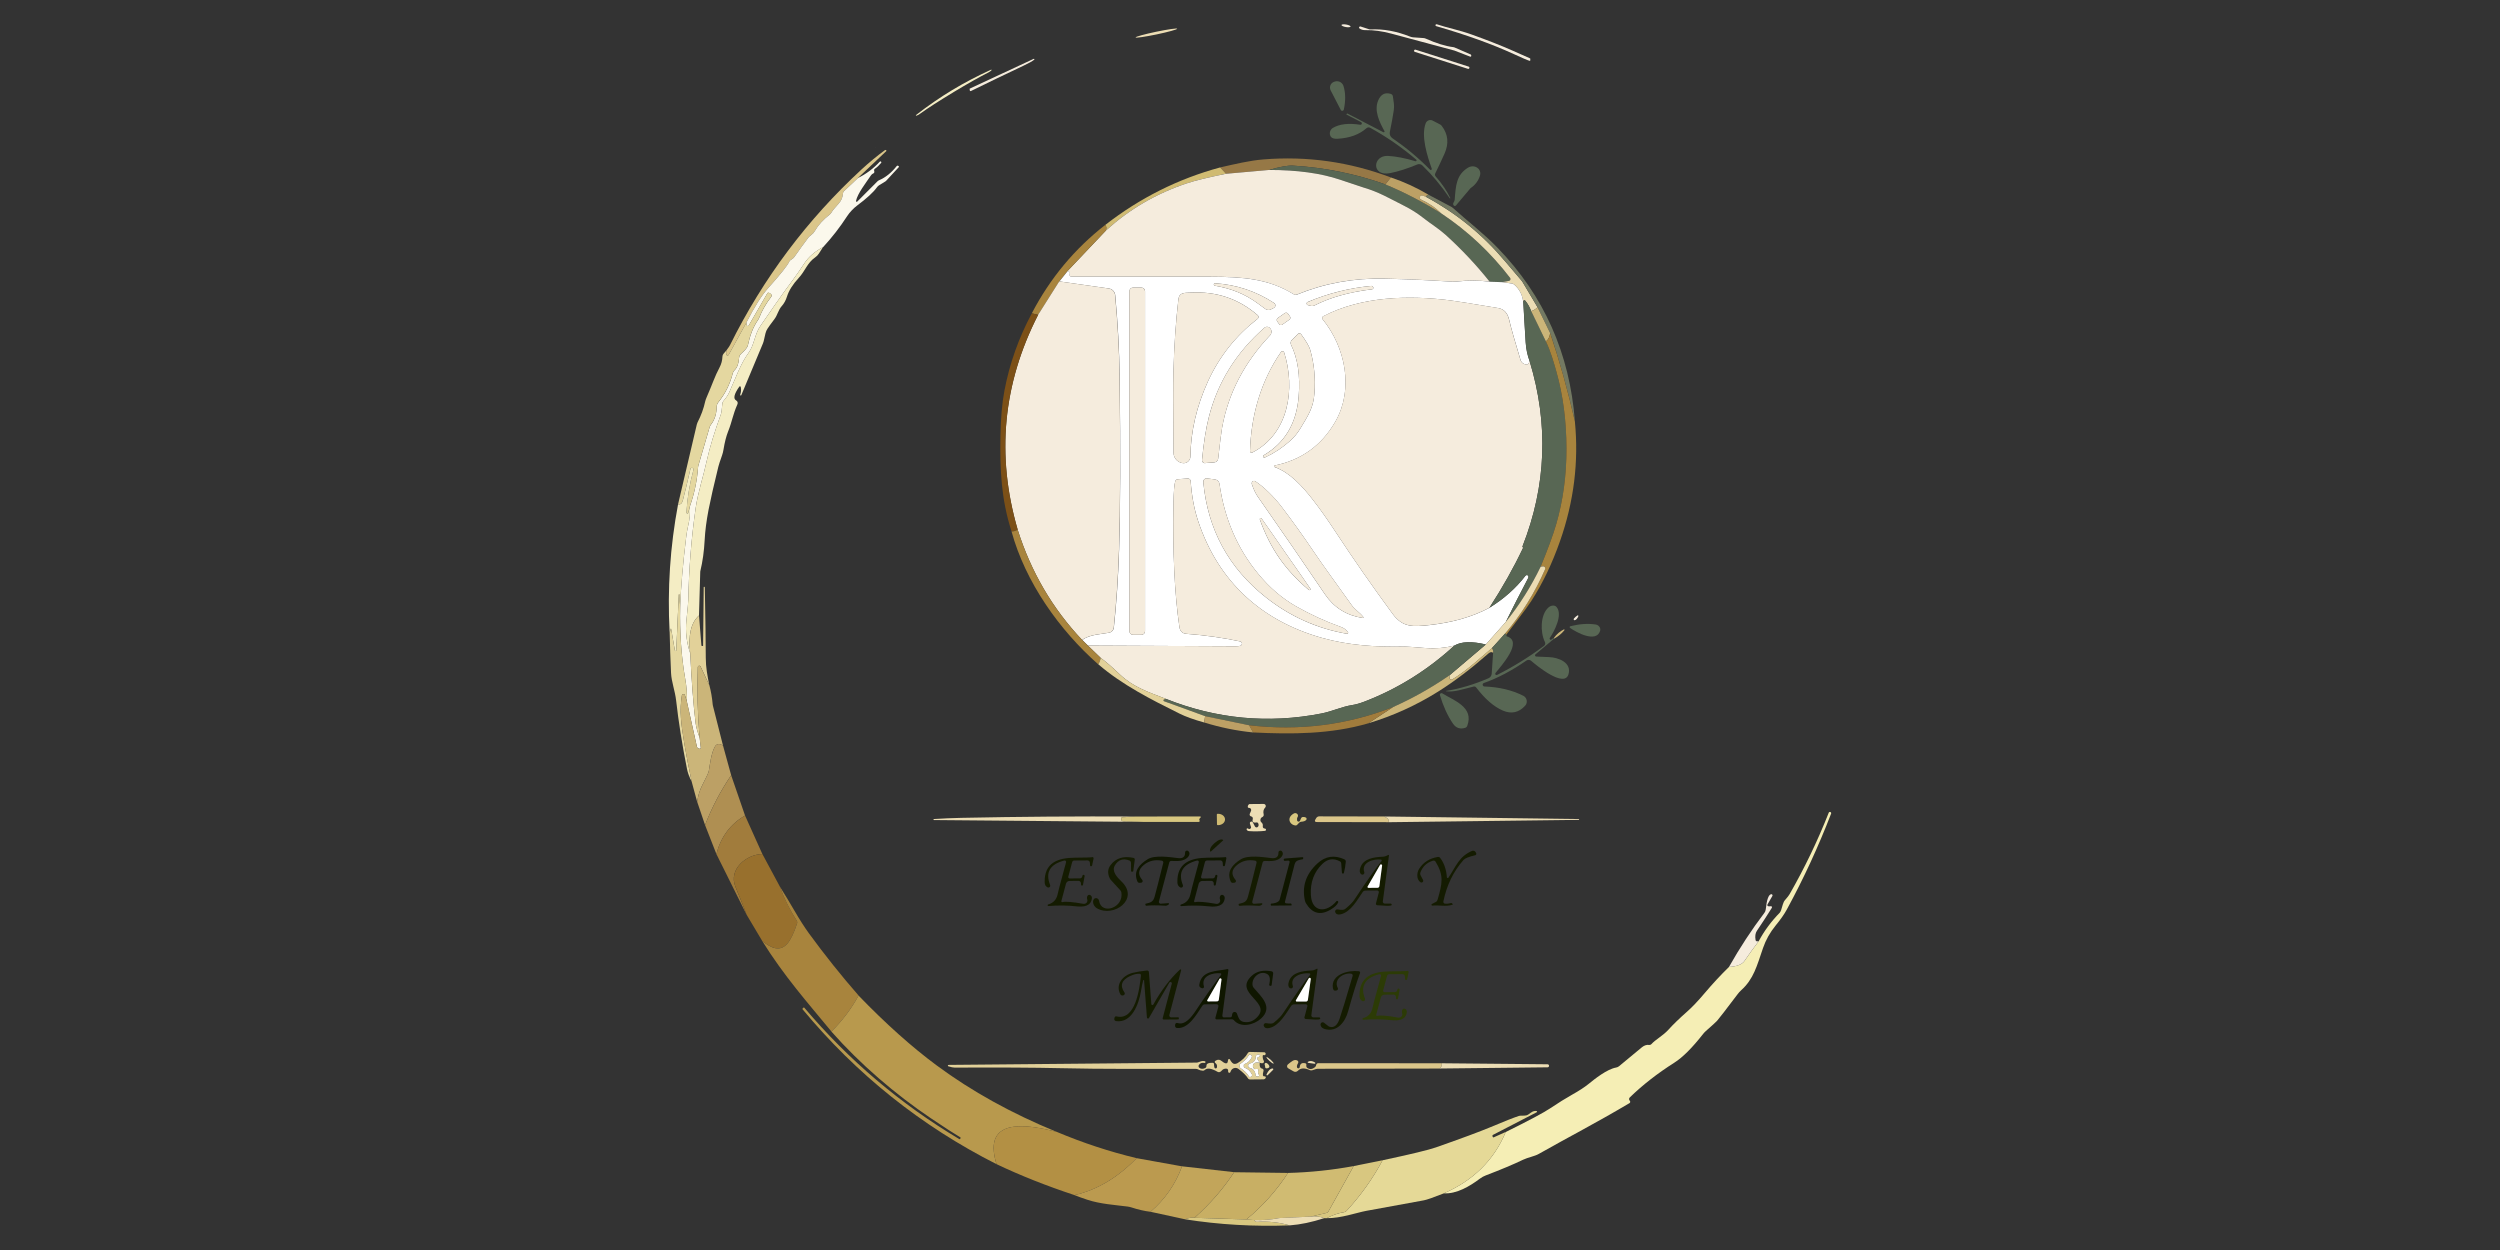
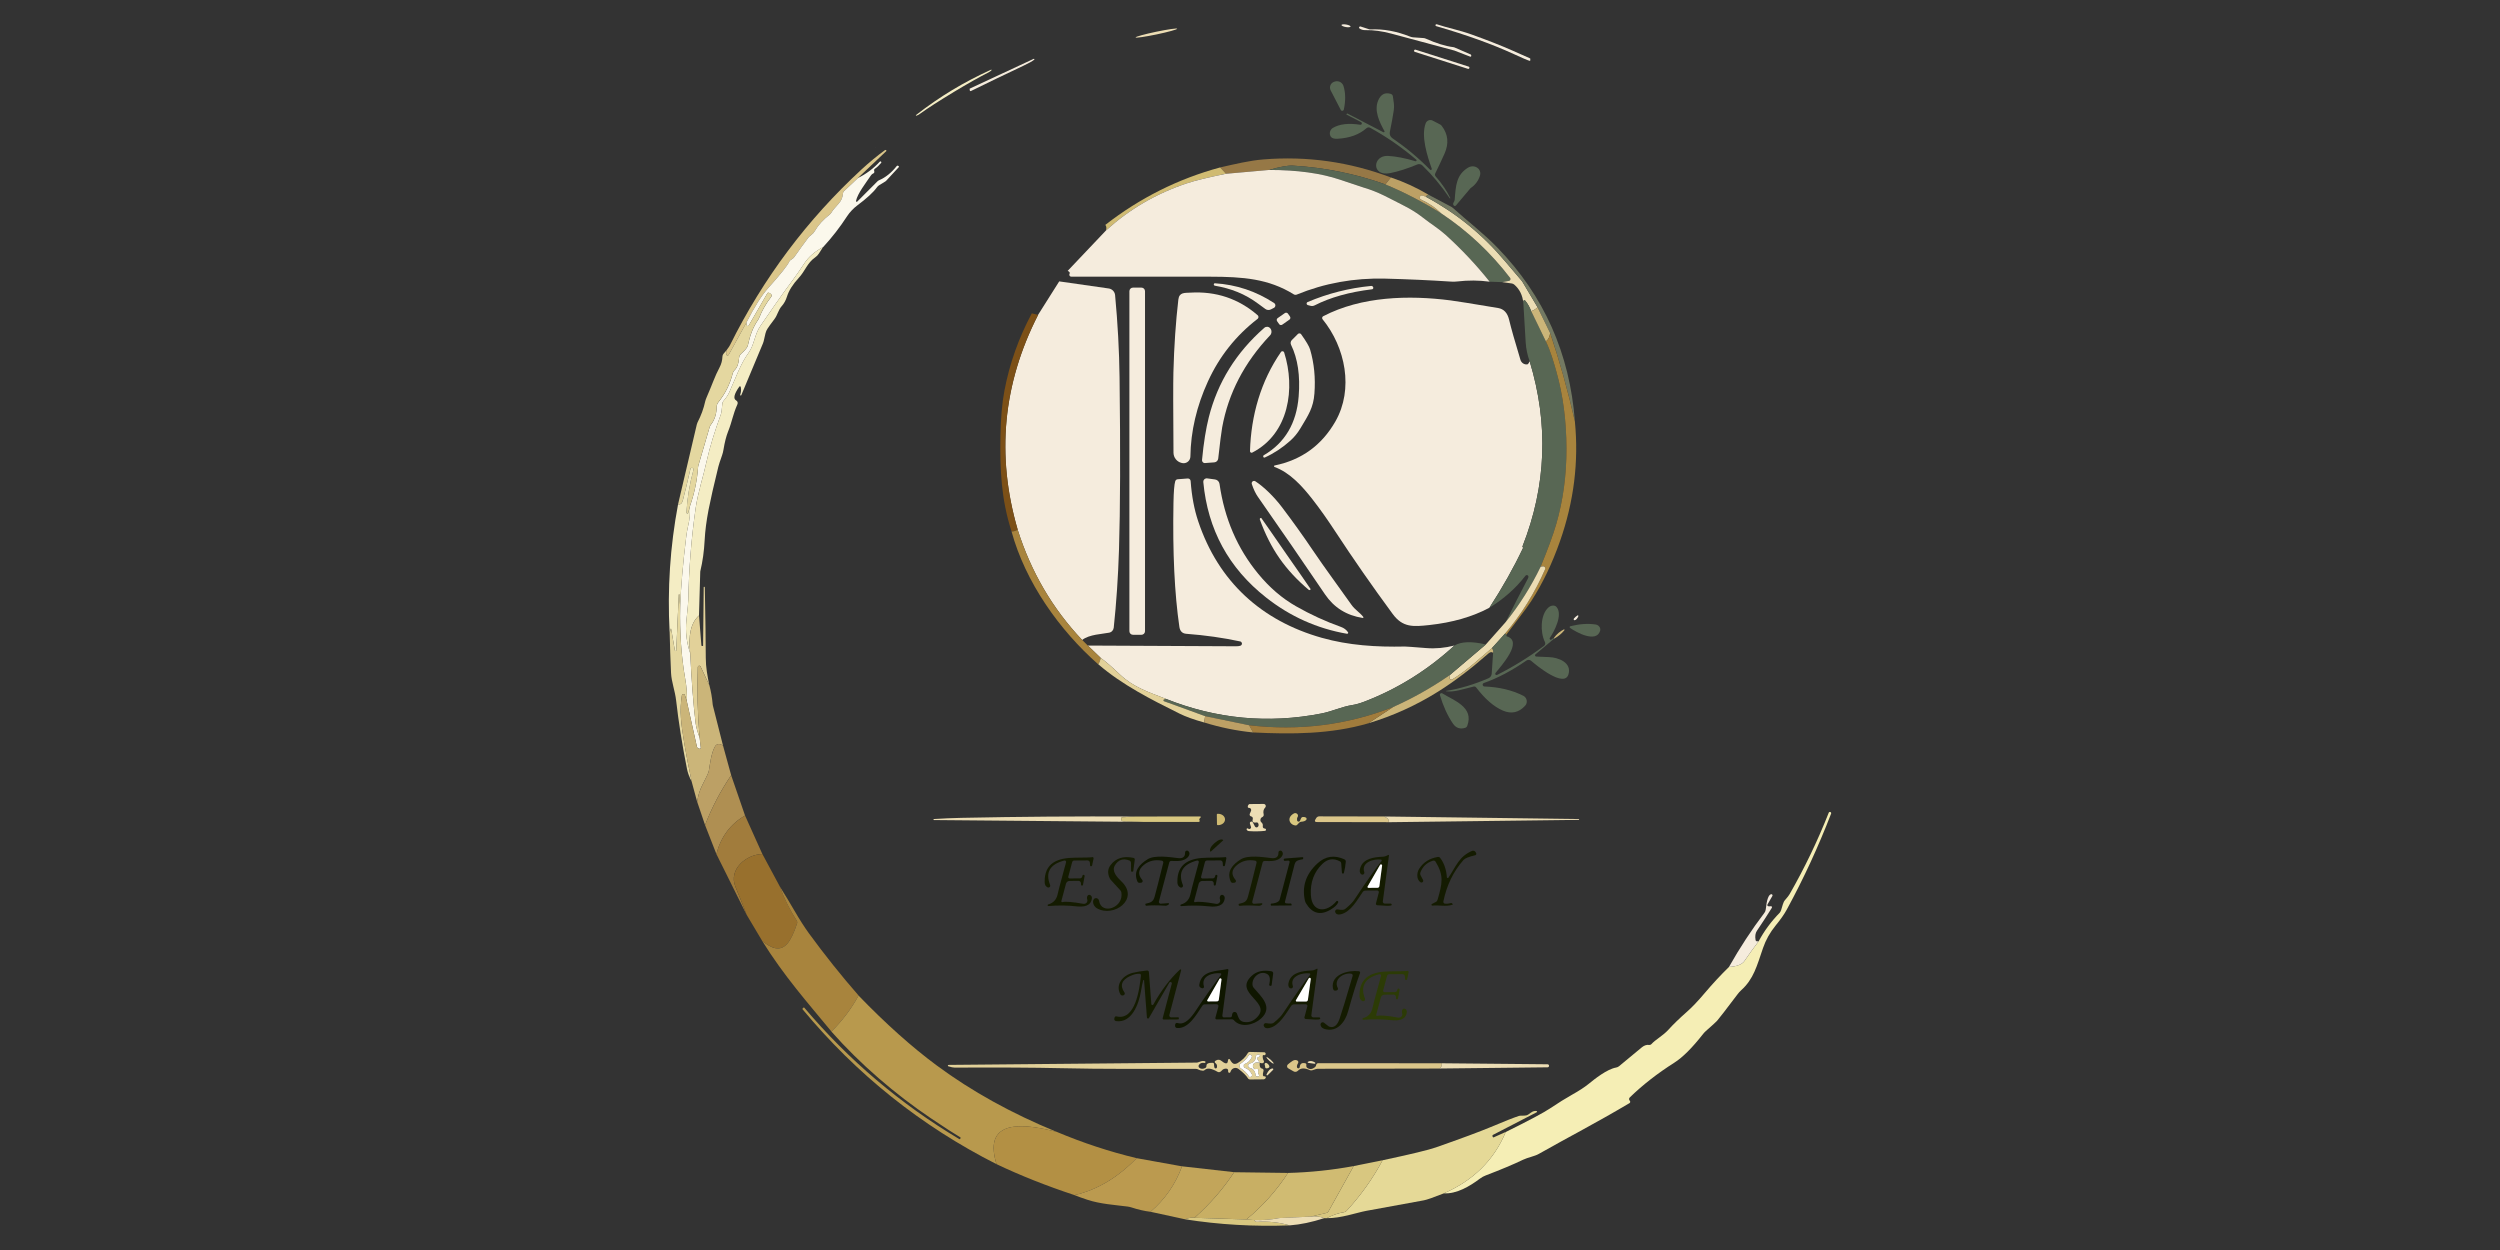
<svg xmlns="http://www.w3.org/2000/svg" width="160" height="80" viewBox="0 0 160 80" fill="none">
  <rect x="0" y="0" width="160" height="80" fill="#333333" stroke="none" />
  <g clip-path="url(#clip0_19_130)">
    <path d="M91.95 1.552C92.661 1.791 93.357 1.912 94.203 2.215C95.184 2.566 96.056 2.909 96.822 3.247C97.184 3.407 97.554 3.57 97.935 3.741C97.935 3.741 97.935 3.743 97.935 3.745L97.941 3.853C97.941 3.875 97.925 3.893 97.904 3.893C97.901 3.893 97.896 3.893 97.894 3.893C97.776 3.861 97.44 3.717 96.886 3.462C95.499 2.826 93.842 2.229 91.911 1.672C91.882 1.663 91.862 1.634 91.87 1.603V1.597C91.88 1.564 91.914 1.545 91.947 1.552C91.947 1.552 91.948 1.552 91.95 1.552Z" fill="#F5ECDD" />
    <path d="M86.434 1.7C86.442 1.656 86.319 1.598 86.159 1.57C85.999 1.542 85.864 1.556 85.856 1.6C85.849 1.645 85.972 1.703 86.131 1.731C86.291 1.758 86.427 1.745 86.434 1.7Z" fill="#F5ECDD" />
    <path d="M94.148 3.513L94.165 3.58C94.16 3.611 94.13 3.633 94.098 3.627C94.093 3.627 94.089 3.625 94.086 3.624C93.437 3.371 93.102 3.242 93.082 3.236C93.036 3.224 91.689 2.862 89.043 2.151C88.456 1.994 87.908 1.92 87.399 1.929C87.249 1.934 87.121 1.898 87.016 1.827C86.981 1.808 86.969 1.762 86.99 1.728C87.007 1.697 87.046 1.683 87.08 1.697L87.61 1.868C87.646 1.88 87.684 1.885 87.723 1.883C88.535 1.843 89.379 1.997 90.252 2.345C90.314 2.371 90.379 2.385 90.445 2.39L91.111 2.436C91.157 2.44 91.202 2.451 91.243 2.47C91.916 2.771 92.508 2.954 93.018 3.018C93.04 3.021 93.061 3.025 93.082 3.034L94.13 3.489C94.139 3.492 94.147 3.5 94.15 3.51L94.148 3.513Z" fill="#F5ECDD" />
    <path d="M74.026 2.202C74.761 2.048 75.349 1.886 75.339 1.839C75.33 1.793 74.726 1.88 73.99 2.033C73.255 2.187 72.667 2.349 72.677 2.396C72.686 2.442 73.29 2.355 74.026 2.202Z" fill="#ECDDB4" />
    <path d="M90.505 3.225L90.503 3.232C90.491 3.269 90.512 3.309 90.549 3.321L93.949 4.406C93.987 4.418 94.027 4.398 94.038 4.36L94.041 4.353C94.053 4.316 94.032 4.276 93.995 4.264L90.595 3.179C90.557 3.167 90.517 3.188 90.505 3.225Z" fill="#F5ECDD" />
    <path d="M66.191 3.82C66.077 3.914 65.847 4.043 65.502 4.206C64.418 4.717 63.295 5.257 62.135 5.828C62.111 5.84 62.084 5.829 62.072 5.807C62.069 5.8 62.068 5.792 62.068 5.785L62.055 5.691C62.055 5.684 62.058 5.675 62.066 5.671L66.155 3.766C66.173 3.758 66.192 3.766 66.2 3.783C66.206 3.797 66.201 3.811 66.191 3.822V3.82Z" fill="#F5ECDD" />
    <path d="M61.021 5.902C60.107 6.453 59.394 6.912 58.882 7.28C58.793 7.344 58.716 7.385 58.651 7.403C58.639 7.409 58.624 7.403 58.618 7.391C58.614 7.379 58.618 7.367 58.627 7.36C59.393 6.766 60.163 6.234 60.938 5.767C61.713 5.299 62.542 4.865 63.424 4.462C63.436 4.455 63.45 4.458 63.458 4.468C63.465 4.48 63.462 4.495 63.452 4.502C63.405 4.551 63.332 4.6 63.236 4.65C62.673 4.933 61.934 5.35 61.019 5.901L61.021 5.902Z" fill="#F4EDC4" />
    <path d="M86.005 7.01C85.993 7.066 85.938 7.103 85.882 7.091C85.851 7.086 85.824 7.065 85.809 7.035L85.163 5.785C85.064 5.592 85.138 5.357 85.329 5.257C85.353 5.246 85.376 5.235 85.402 5.229L85.471 5.208C85.694 5.16 85.917 5.29 85.984 5.509C86.119 5.942 86.125 6.443 86.005 7.01Z" fill="#586754" />
    <path d="M92.784 12.691C92.252 11.904 91.668 11.203 91.032 10.588C90.945 10.504 90.816 10.479 90.704 10.526C90.073 10.79 89.495 10.974 88.972 11.079C87.752 11.322 87.838 9.928 88.83 9.978C89.335 10.005 89.918 10.117 90.582 10.317C90.613 10.329 90.647 10.313 90.659 10.282C90.668 10.258 90.659 10.232 90.64 10.215C89.692 9.412 88.708 8.734 87.69 8.177C87.613 8.135 87.519 8.147 87.453 8.205C86.996 8.611 86.379 8.836 85.606 8.88C85.388 8.892 85.244 8.849 85.176 8.752C85.053 8.575 85.101 8.329 85.283 8.202C85.29 8.197 85.298 8.192 85.305 8.187C85.724 7.937 86.308 7.869 87.055 7.984C87.104 7.993 87.15 7.959 87.159 7.91C87.164 7.872 87.145 7.833 87.111 7.815L86.179 7.334C86.17 7.329 86.166 7.317 86.172 7.307C86.172 7.306 86.175 7.303 86.176 7.301L86.215 7.266C86.215 7.266 86.225 7.261 86.23 7.264L88.533 8.461C88.558 8.476 88.59 8.467 88.604 8.443C88.615 8.427 88.615 8.405 88.604 8.389C88.278 7.802 87.93 7.08 88.204 6.43C88.372 6.033 88.643 5.894 89.015 6.011C89.083 6.032 89.133 6.091 89.144 6.162C89.194 6.529 89.25 6.743 89.2 7.072C89.147 7.432 89.062 7.892 88.948 8.452C88.917 8.6 88.979 8.753 89.105 8.839C89.979 9.436 90.787 10.11 91.526 10.863C91.552 10.886 91.594 10.885 91.618 10.858C91.632 10.842 91.638 10.818 91.632 10.796C91.348 9.996 90.93 8.7 91.247 7.885C91.311 7.722 91.495 7.64 91.659 7.704C91.67 7.709 91.681 7.713 91.692 7.719L92.16 7.962C92.201 7.984 92.239 8.015 92.268 8.051C92.681 8.587 92.741 9.183 92.447 9.839C92.234 10.315 92.035 10.737 91.853 11.106C91.824 11.165 91.834 11.237 91.88 11.288C92.278 11.741 92.591 12.202 92.816 12.668C92.821 12.679 92.816 12.691 92.809 12.697C92.8 12.703 92.788 12.7 92.784 12.689V12.691Z" fill="#586754" />
    <path d="M56.022 9.422C56.025 9.422 56.028 9.419 56.028 9.416C56.028 9.413 56.025 9.41 56.022 9.41C56.019 9.41 56.016 9.413 56.016 9.416C56.016 9.419 56.019 9.422 56.022 9.422Z" fill="#FBF8EC" />
    <path d="M54.914 11.389L54.022 12.229C53.978 12.271 53.951 12.325 53.948 12.386C53.935 12.635 53.839 12.856 53.661 13.047C53.424 13.303 53.276 13.484 53.221 13.591C53.19 13.646 53.148 13.694 53.098 13.734C52.686 14.05 52.367 14.404 52.142 14.795C52.089 14.886 52.018 14.966 51.932 15.028C51.843 15.094 51.778 15.154 51.739 15.203C51.513 15.497 51.21 15.915 50.83 16.457C50.798 16.502 50.758 16.539 50.71 16.567C50.607 16.625 50.542 16.684 50.516 16.742C50.397 16.998 49.95 17.559 49.173 18.425C48.753 18.893 48.286 19.631 47.773 20.641L46.631 22.718C46.61 22.754 46.564 22.767 46.529 22.746C46.516 22.739 46.505 22.727 46.498 22.712C46.465 22.64 46.465 22.542 46.496 22.419C46.621 22.25 46.695 22.14 46.718 22.09C48.843 17.81 51.655 14.056 55.153 10.831C55.627 10.394 56.123 9.985 56.642 9.604C56.662 9.589 56.692 9.592 56.707 9.613L56.736 9.65C56.736 9.65 56.736 9.656 56.735 9.659L54.913 11.385L54.914 11.389Z" fill="#DBC68A" />
    <path d="M89.015 11.355L88.662 11.801C86.751 11.121 84.781 10.721 82.753 10.6C82.428 10.58 81.917 10.672 81.221 10.875L78.465 11.12L78.089 10.715C79.015 10.508 79.95 10.275 80.862 10.203C83.661 9.976 86.378 10.361 89.015 11.357V11.355Z" fill="#967846" />
    <path d="M52.674 15.814C52.148 16.1 51.754 16.439 51.495 16.833C51.203 17.273 50.947 17.645 50.721 17.947C49.945 18.989 49.338 19.888 48.677 20.843C48.277 21.418 48.289 22.057 47.907 22.584C47.382 23.309 47.087 24.19 46.669 25.117C46.598 25.277 46.475 25.46 46.298 25.669C46.259 25.716 46.235 25.774 46.231 25.834C46.2 26.202 46.173 26.417 46.149 26.479C45.72 27.667 45.419 28.651 45.247 29.43C45.001 30.549 44.666 31.507 44.52 32.538C44.244 34.463 44.089 36.406 44.053 38.372C44.05 38.522 44.01 38.965 43.932 39.701C43.856 40.414 43.938 41.122 44.176 41.824C44.256 43.552 44.37 45.035 44.518 46.272C44.548 46.519 44.635 46.834 44.778 47.22L44.852 47.864C44.855 47.894 44.832 47.92 44.803 47.923C44.797 47.923 44.789 47.923 44.783 47.923L44.721 47.909C44.66 47.892 44.613 47.843 44.6 47.781L43.955 44.879C43.982 44.466 43.948 43.981 43.849 43.423C43.6 41.995 43.495 40.461 43.532 38.824C43.576 37.578 43.703 36.097 43.914 34.38C43.947 34.119 43.985 33.894 44.029 33.704C44.151 33.192 44.173 32.876 44.149 32.414C44.441 31.59 44.618 30.744 44.678 29.878C44.681 29.858 44.684 29.837 44.69 29.815L45.415 27.344C45.432 27.282 45.464 27.224 45.502 27.174C45.739 26.87 45.862 26.486 45.869 26.023C45.872 25.922 45.908 25.826 45.97 25.749C46.418 25.195 46.727 24.571 46.899 23.879C46.917 23.811 46.952 23.749 47.004 23.7C47.178 23.534 47.275 23.273 47.299 22.916C47.306 22.808 47.355 22.706 47.437 22.634C47.695 22.406 47.835 22.233 47.861 22.112C48 21.451 48.21 20.916 48.493 20.509C48.533 20.452 48.566 20.393 48.591 20.329C48.773 19.866 49.028 19.421 49.357 18.996C49.401 18.94 49.392 18.857 49.335 18.812C49.33 18.808 49.324 18.805 49.318 18.802L49.218 18.743C49.179 18.722 49.133 18.734 49.111 18.771L47.92 20.833C47.901 20.866 47.858 20.876 47.825 20.855C47.809 20.845 47.797 20.827 47.792 20.808L47.77 20.643C48.283 19.634 48.749 18.895 49.17 18.427C49.947 17.561 50.394 17 50.512 16.744C50.539 16.686 50.604 16.627 50.706 16.569C50.754 16.541 50.795 16.504 50.827 16.46C51.206 15.919 51.509 15.5 51.736 15.205C51.775 15.155 51.838 15.097 51.929 15.03C52.015 14.968 52.087 14.888 52.139 14.797C52.364 14.406 52.683 14.054 53.095 13.737C53.145 13.697 53.187 13.648 53.218 13.593C53.274 13.488 53.42 13.306 53.658 13.049C53.835 12.858 53.932 12.637 53.945 12.389C53.948 12.329 53.976 12.273 54.019 12.232L54.911 11.392C55.432 11.138 55.899 10.787 56.312 10.341C56.329 10.325 56.355 10.322 56.375 10.337C56.412 10.368 56.418 10.399 56.389 10.43C56.261 10.583 56.129 10.707 55.992 10.802C55.949 10.832 55.932 10.885 55.947 10.934C55.972 11.018 55.954 11.073 55.895 11.097C55.834 11.12 55.782 11.163 55.746 11.217C55.4 11.728 54.89 12.375 54.783 12.861C54.779 12.886 54.794 12.912 54.819 12.916C54.834 12.919 54.85 12.916 54.861 12.904L56.161 11.602C56.189 11.574 56.224 11.55 56.262 11.535C56.677 11.357 57.052 11.055 57.389 10.629C57.415 10.598 57.461 10.593 57.492 10.618C57.493 10.62 57.496 10.621 57.498 10.624L57.532 10.658C57.539 10.666 57.539 10.679 57.532 10.686L56.715 11.569C56.7 11.587 56.683 11.601 56.663 11.612L56.274 11.849C56.213 11.885 56.161 11.934 56.121 11.992C55.899 12.304 55.475 12.692 54.855 13.156C54.638 13.316 54.375 13.589 54.221 13.829C53.758 14.541 53.244 15.205 52.675 15.82L52.674 15.814Z" fill="#FBF8EC" />
    <path d="M88.662 11.803C89.88 12.308 91.071 12.925 92.233 13.656C93.923 14.779 95.393 16.155 96.644 17.788C96.684 17.84 96.675 17.915 96.622 17.955C96.607 17.967 96.59 17.974 96.57 17.977L96.141 18.057L95.338 18.028C94.481 16.958 93.545 15.96 92.527 15.035C92.095 14.643 91.548 14.308 91.068 13.928C90.72 13.653 90.33 13.407 89.902 13.188C88.853 12.657 88.252 12.294 87.278 12.004C87.197 11.979 86.687 11.81 85.75 11.494C84.52 11.081 83.01 10.875 81.219 10.875C81.915 10.671 82.427 10.579 82.751 10.6C84.779 10.721 86.75 11.123 88.661 11.801L88.662 11.803Z" fill="#586754" />
    <path d="M94.097 12.062L93.179 13.151C93.147 13.189 93.089 13.195 93.051 13.163C93.046 13.158 93.042 13.154 93.037 13.149C92.99 13.088 92.987 13.025 93.03 12.961C93.073 12.893 93.098 12.831 93.102 12.776C93.169 11.878 93.205 11.197 93.942 10.737C94.359 10.477 94.864 10.809 94.711 11.262C94.605 11.582 94.413 11.837 94.138 12.025C94.122 12.035 94.107 12.047 94.095 12.062H94.097Z" fill="#586754" />
    <path d="M78.089 10.716L78.465 11.12C77.326 11.35 76.486 11.556 75.944 11.737C74.003 12.384 72.283 13.387 70.785 14.747C70.825 14.593 70.81 14.474 70.741 14.393C72.953 12.67 75.403 11.443 78.089 10.716Z" fill="#D0BB72" />
    <path d="M81.221 10.877C83.012 10.877 84.522 11.083 85.751 11.496C86.689 11.812 87.199 11.981 87.28 12.006C88.255 12.295 88.855 12.659 89.904 13.19C90.334 13.409 90.722 13.656 91.07 13.93C91.55 14.309 92.097 14.646 92.529 15.037C93.547 15.961 94.485 16.958 95.339 18.029C94.667 17.935 93.971 17.93 93.251 18.015C93.132 18.029 93.01 18.032 92.891 18.024C91.488 17.932 90.076 17.868 88.655 17.832C86.656 17.782 84.769 18.123 82.994 18.853C82.931 18.88 82.856 18.874 82.799 18.837C81.19 17.838 79.559 17.711 77.436 17.708C74.074 17.704 71.117 17.704 68.565 17.708C68.493 17.708 68.436 17.652 68.436 17.581C68.436 17.56 68.442 17.538 68.452 17.52C68.49 17.452 68.452 17.39 68.332 17.335L70.785 14.748C72.283 13.388 74.003 12.385 75.944 11.738C76.486 11.557 77.328 11.352 78.465 11.121L81.221 10.877Z" fill="#F5ECDD" />
    <path d="M91.433 12.467C91.338 12.47 91.289 12.517 91.284 12.609C91.161 12.555 91.07 12.523 91.01 12.517C90.938 12.507 90.871 12.557 90.861 12.63C90.852 12.691 90.886 12.748 90.942 12.772C91.452 13.006 91.883 13.301 92.234 13.657C91.073 12.926 89.881 12.309 88.664 11.803L89.016 11.357C89.864 11.642 90.669 12.011 91.434 12.469L91.433 12.467Z" fill="#BCA065" />
    <path d="M91.284 12.609C93.224 13.656 94.908 15.031 96.335 16.733C96.681 17.147 97.032 17.557 97.385 17.966C97.403 17.985 97.419 18.009 97.434 18.033L98.403 19.664C98.283 19.785 98.147 19.868 97.994 19.91C97.904 19.664 97.778 19.442 97.616 19.243C97.591 19.212 97.545 19.207 97.514 19.234C97.496 19.249 97.487 19.27 97.487 19.292L97.492 19.394C97.449 18.902 97.255 18.508 96.909 18.212C96.867 18.175 96.813 18.151 96.757 18.142L96.142 18.056L96.572 17.976C96.637 17.965 96.68 17.902 96.668 17.837C96.665 17.818 96.656 17.802 96.646 17.785C95.394 16.153 93.923 14.775 92.234 13.653C91.883 13.298 91.453 13.003 90.942 12.769C90.874 12.741 90.841 12.664 90.87 12.596C90.893 12.539 90.951 12.505 91.012 12.514C91.071 12.52 91.163 12.551 91.286 12.606L91.284 12.609Z" fill="#ECDDB4" />
    <path d="M91.433 12.467L92.898 13.245C92.923 13.258 92.945 13.274 92.968 13.293C93.928 14.162 94.923 14.908 95.852 15.867C98.818 18.932 100.465 22.633 100.794 26.969C100.353 25.022 99.825 23.139 99.213 21.322L98.405 19.664L97.436 18.033C97.421 18.008 97.405 17.985 97.387 17.966C97.033 17.559 96.683 17.147 96.337 16.733C94.91 15.031 93.225 13.656 91.286 12.609C91.291 12.517 91.34 12.47 91.434 12.467H91.433Z" fill="#737962" />
-     <path d="M70.741 14.392C70.81 14.474 70.825 14.592 70.785 14.746L68.332 17.333L67.793 18.007L66.44 20.149L66.037 20.05C67.207 17.807 68.776 15.921 70.741 14.391V14.392Z" fill="#A8843D" />
    <path d="M52.674 15.813L52.411 16.223C52.348 16.323 52.265 16.409 52.168 16.475C51.658 16.829 51.536 17.337 51.122 17.783C50.736 18.2 50.485 18.6 50.366 18.983C50.292 19.222 50.179 19.426 50.028 19.594C49.812 19.838 49.762 20.16 49.568 20.417C49.341 20.717 49.196 20.917 49.131 21.019C49.065 21.114 49.018 21.22 48.991 21.333L48.876 21.834C48.864 21.881 48.849 21.927 48.831 21.971L47.443 25.29C47.436 25.309 47.416 25.32 47.399 25.314H47.397C47.377 25.306 47.365 25.283 47.372 25.262C47.372 25.262 47.372 25.262 47.372 25.26C47.43 25.111 47.443 24.945 47.409 24.764C47.403 24.736 47.375 24.718 47.347 24.723C47.334 24.726 47.323 24.733 47.316 24.743C46.98 25.222 46.913 25.517 47.114 25.628C47.202 25.675 47.237 25.782 47.196 25.872C46.894 26.552 46.858 26.969 46.602 27.606C46.482 27.905 46.381 28.297 46.302 28.783C46.283 28.906 46.252 29.026 46.211 29.143C46.08 29.514 46 29.757 45.974 29.871C45.688 31.032 45.48 31.946 45.35 32.613C45.212 33.327 45.128 33.979 45.098 34.567C45.061 35.278 44.969 35.938 44.822 36.548C44.819 36.561 44.818 36.575 44.816 36.589L44.736 39.392C44.219 39.847 44.031 40.657 44.175 41.822C43.937 41.12 43.855 40.413 43.931 39.699C44.009 38.963 44.049 38.52 44.052 38.37C44.088 36.404 44.243 34.459 44.519 32.536C44.667 31.506 45 30.546 45.246 29.428C45.418 28.649 45.719 27.665 46.148 26.477C46.172 26.415 46.199 26.2 46.23 25.832C46.234 25.771 46.258 25.714 46.297 25.666C46.473 25.459 46.597 25.275 46.668 25.115C47.086 24.188 47.381 23.306 47.905 22.582C48.288 22.053 48.277 21.416 48.676 20.841C49.337 19.886 49.942 18.986 50.72 17.945C50.944 17.643 51.202 17.271 51.493 16.831C51.754 16.438 52.147 16.097 52.673 15.812L52.674 15.813Z" fill="#F4EDC4" />
-     <path d="M95.341 18.029L96.144 18.059L96.758 18.145C96.816 18.154 96.868 18.177 96.911 18.215C97.258 18.511 97.452 18.905 97.493 19.397C97.536 20.232 97.587 21.074 97.643 21.918C97.669 22.34 97.755 22.742 97.899 23.124C97.846 23.253 97.794 23.318 97.746 23.324C97.554 23.346 97.372 23.225 97.314 23.035C96.954 21.852 96.711 20.995 96.587 20.463C96.481 20.026 96.249 19.777 95.887 19.717C94.197 19.434 93.18 19.271 92.835 19.228C90.172 18.886 87.141 18.961 84.689 20.241C84.626 20.275 84.601 20.352 84.635 20.415C84.638 20.422 84.643 20.428 84.649 20.434C86.115 22.235 86.652 24.908 85.468 26.977C84.595 28.502 83.3 29.44 81.582 29.792C81.554 29.797 81.536 29.823 81.542 29.852C81.546 29.869 81.558 29.884 81.576 29.892C82.551 30.238 83.344 31.114 83.998 31.952C84.465 32.549 84.958 33.246 85.478 34.041C86.609 35.766 87.826 37.517 89.133 39.293C89.781 40.176 90.456 40.117 91.48 40.006C92.963 39.844 94.244 39.475 95.323 38.899C96.256 38.321 97.025 37.638 97.631 36.847C97.668 36.8 97.736 36.792 97.784 36.829C97.806 36.846 97.819 36.871 97.823 36.897C97.828 36.933 97.816 36.979 97.785 37.037C97.299 37.955 96.828 38.88 96.369 39.81L95.096 41.246C94.198 41.032 93.53 41.054 93.087 41.315C92.474 41.472 91.869 41.526 91.272 41.478C90.455 41.411 90.003 41.38 89.915 41.38C88.069 41.422 86.308 41.306 84.595 40.822C80.746 39.733 77.982 37.243 76.686 33.361C76.431 32.598 76.269 31.74 76.203 30.788C76.195 30.69 76.111 30.616 76.013 30.623L75.375 30.672C75.302 30.678 75.24 30.727 75.218 30.797C75.155 30.998 75.117 31.46 75.103 32.183C75.046 35.357 75.17 38.003 75.481 40.12C75.521 40.395 75.669 40.543 75.926 40.564C77.141 40.656 78.289 40.819 79.372 41.051C79.45 41.066 79.501 41.143 79.484 41.22C79.474 41.269 79.44 41.311 79.392 41.327C79.327 41.351 79.228 41.363 79.093 41.363C75.951 41.346 72.797 41.331 69.628 41.317L69.266 40.96C69.714 40.598 70.581 40.577 70.995 40.492C71.151 40.459 71.269 40.33 71.287 40.173C71.455 38.61 71.567 36.945 71.625 35.176C71.707 32.58 71.718 28.908 71.66 24.16C71.638 22.438 71.543 20.681 71.375 18.889C71.354 18.671 71.186 18.494 70.97 18.463L67.801 18.01L68.341 17.336C68.459 17.391 68.499 17.453 68.46 17.521C68.427 17.582 68.45 17.66 68.512 17.695C68.532 17.705 68.552 17.711 68.575 17.711C71.129 17.706 74.086 17.706 77.446 17.711C79.569 17.715 81.2 17.841 82.809 18.84C82.867 18.877 82.941 18.883 83.004 18.856C84.781 18.126 86.666 17.785 88.665 17.835C90.086 17.871 91.498 17.933 92.9 18.026C93.02 18.035 93.142 18.032 93.26 18.017C93.979 17.933 94.675 17.937 95.349 18.032L95.341 18.029ZM77.751 18.284C78.797 18.465 79.669 18.806 80.523 19.435C80.701 19.567 80.853 19.68 80.982 19.773C81.086 19.85 81.224 19.86 81.339 19.801L81.53 19.703C81.618 19.657 81.653 19.549 81.607 19.462C81.592 19.434 81.572 19.41 81.545 19.394C80.386 18.635 79.123 18.215 77.752 18.128C77.718 18.127 77.689 18.151 77.686 18.185V18.192C77.68 18.235 77.709 18.277 77.752 18.284H77.751ZM87.886 18.388C87.867 18.331 87.812 18.294 87.754 18.3C86.344 18.437 84.988 18.779 83.687 19.33C83.634 19.351 83.61 19.412 83.632 19.465C83.646 19.494 83.671 19.518 83.704 19.527L83.875 19.572C83.964 19.595 84.059 19.585 84.141 19.543C85.142 19.031 86.366 18.689 87.812 18.515C87.864 18.509 87.899 18.463 87.895 18.412C87.895 18.406 87.893 18.4 87.89 18.394V18.388H87.886ZM73.283 18.637C73.283 18.509 73.18 18.407 73.053 18.407H72.512C72.385 18.407 72.283 18.509 72.283 18.637V40.397C72.283 40.524 72.385 40.626 72.512 40.626H73.053C73.18 40.626 73.283 40.524 73.283 40.397V18.637ZM80.489 20.17C79.265 19.111 77.829 18.631 76.179 18.727C75.82 18.748 75.471 18.696 75.416 19.167C75.249 20.585 75.144 22.139 75.099 23.829C75.08 24.518 75.083 26.232 75.105 28.971C75.106 29.284 75.323 29.555 75.628 29.626L75.65 29.632C75.884 29.689 76.118 29.543 76.175 29.309C76.182 29.278 76.186 29.246 76.186 29.213C76.212 27.592 76.587 25.991 77.309 24.407C78.04 22.81 79.098 21.477 80.483 20.407C80.551 20.355 80.563 20.257 80.511 20.189C80.505 20.182 80.498 20.174 80.49 20.167L80.489 20.17ZM82.429 20.072C82.385 20.009 82.296 19.992 82.232 20.037L81.77 20.36C81.707 20.404 81.69 20.493 81.735 20.557L81.865 20.743C81.909 20.807 81.998 20.823 82.062 20.779L82.524 20.456C82.588 20.412 82.604 20.323 82.56 20.259L82.429 20.072ZM77.126 29.638L77.712 29.594C77.843 29.583 77.948 29.483 77.963 29.352C78.078 28.311 78.163 27.647 78.215 27.361C78.613 25.17 79.635 23.204 81.283 21.463C81.392 21.348 81.406 21.173 81.314 21.044L81.302 21.028C81.221 20.909 81.059 20.881 80.941 20.963C80.932 20.968 80.924 20.974 80.917 20.982C79.115 22.561 77.932 24.466 77.364 26.697C77.176 27.44 77.031 28.354 76.929 29.441C76.92 29.542 76.992 29.631 77.093 29.641C77.103 29.641 77.114 29.641 77.124 29.641L77.126 29.638ZM80.855 29.25C80.872 29.283 80.914 29.296 80.949 29.28C81.532 29.013 82.077 28.653 82.585 28.2C82.829 27.979 83.043 27.72 83.224 27.419C83.745 26.552 84.056 26.093 84.123 25.186C84.197 24.189 84.105 23.25 83.847 22.369C83.789 22.17 83.598 21.846 83.274 21.392C83.229 21.33 83.144 21.315 83.083 21.358C83.077 21.363 83.071 21.367 83.065 21.373L82.678 21.761C82.598 21.84 82.576 21.963 82.626 22.063C83.058 22.949 83.221 24.05 83.115 25.367C82.979 27.088 82.234 28.343 80.883 29.133C80.844 29.157 80.831 29.206 80.853 29.243V29.248L80.855 29.25ZM80.148 28.964C82.504 27.749 82.914 24.85 82.186 22.558C82.167 22.497 82.102 22.465 82.041 22.484C82.018 22.491 81.997 22.508 81.982 22.529C80.695 24.394 80.065 26.594 80.001 28.871C79.998 28.927 80.043 28.973 80.098 28.976C80.115 28.976 80.133 28.973 80.148 28.964ZM86.271 40.465C86.164 40.308 86.013 40.195 85.819 40.126C84.829 39.773 83.867 39.33 82.93 38.797C82.046 38.291 81.244 37.603 80.526 36.728C79.186 35.102 78.361 33.182 78.047 30.968C78.026 30.822 77.911 30.706 77.763 30.687L77.25 30.617C77.133 30.601 77.026 30.684 77.01 30.801C77.009 30.817 77.007 30.832 77.01 30.849C77.296 33.893 78.637 36.358 81.032 38.244C82.57 39.456 84.296 40.229 86.21 40.563C86.244 40.569 86.275 40.546 86.281 40.512C86.284 40.496 86.281 40.48 86.271 40.466V40.465ZM87.252 39.49C87.031 39.197 86.721 39.037 86.489 38.705C85.637 37.497 84.782 36.354 84.041 35.253C83.376 34.269 82.704 33.33 82.023 32.437C81.53 31.791 80.883 31.157 80.341 30.804C80.271 30.758 80.178 30.777 80.132 30.847C80.106 30.886 80.1 30.934 80.115 30.979C80.228 31.315 80.357 31.585 80.498 31.788C82.018 33.966 83.452 36.048 84.797 38.035C85.373 38.886 86.18 39.391 87.218 39.551C87.238 39.554 87.258 39.54 87.26 39.52C87.262 39.509 87.26 39.499 87.253 39.492L87.252 39.49ZM81.877 35.72C82.378 36.438 83.003 37.115 83.754 37.749C83.787 37.776 83.834 37.773 83.862 37.74C83.871 37.73 83.877 37.717 83.88 37.703C83.881 37.688 82.889 36.272 82.3 35.426C81.712 34.58 80.73 33.155 80.718 33.151C80.677 33.142 80.637 33.169 80.628 33.21C80.625 33.223 80.626 33.238 80.631 33.252C80.963 34.179 81.379 35.001 81.878 35.721L81.877 35.72Z" fill="white" />
    <path d="M67.793 18.009L70.962 18.463C71.178 18.494 71.345 18.67 71.366 18.888C71.534 20.68 71.63 22.437 71.652 24.159C71.71 28.907 71.698 32.58 71.616 35.175C71.559 36.944 71.446 38.609 71.279 40.172C71.261 40.331 71.144 40.46 70.987 40.491C70.572 40.577 69.707 40.597 69.258 40.959C67.357 38.95 65.981 36.594 65.129 33.894C63.747 29.14 64.182 24.559 66.437 20.15L67.79 18.008L67.793 18.009Z" fill="#F5ECDD" />
    <path d="M77.751 18.285C77.707 18.277 77.677 18.236 77.684 18.193V18.185C77.689 18.151 77.718 18.128 77.751 18.129C79.121 18.215 80.385 18.637 81.543 19.394C81.626 19.448 81.65 19.559 81.597 19.642C81.581 19.668 81.557 19.689 81.529 19.704L81.338 19.802C81.224 19.861 81.084 19.851 80.981 19.773C80.852 19.68 80.699 19.567 80.521 19.436C79.668 18.805 78.795 18.465 77.749 18.285H77.751Z" fill="#F5ECDD" />
    <path d="M87.886 18.388V18.394C87.903 18.443 87.877 18.496 87.828 18.511C87.822 18.512 87.816 18.514 87.81 18.515C86.364 18.689 85.141 19.031 84.139 19.543C84.058 19.585 83.963 19.595 83.874 19.572L83.702 19.527C83.646 19.512 83.613 19.456 83.626 19.4C83.634 19.369 83.656 19.342 83.687 19.33C84.99 18.779 86.345 18.435 87.754 18.3C87.813 18.294 87.868 18.331 87.886 18.388Z" fill="#F5ECDD" />
    <path d="M73.052 18.407H72.511C72.384 18.407 72.281 18.51 72.281 18.637V40.397C72.281 40.524 72.384 40.627 72.511 40.627H73.052C73.178 40.627 73.281 40.524 73.281 40.397V18.637C73.281 18.51 73.178 18.407 73.052 18.407Z" fill="#F5ECDD" />
    <path d="M80.489 20.171C80.552 20.227 80.56 20.325 80.504 20.39C80.498 20.397 80.49 20.405 80.481 20.411C79.096 21.48 78.038 22.814 77.308 24.411C76.584 25.994 76.209 27.597 76.185 29.217C76.182 29.457 75.985 29.649 75.745 29.646C75.712 29.646 75.68 29.642 75.649 29.634L75.626 29.628C75.321 29.557 75.106 29.286 75.103 28.974C75.081 26.234 75.08 24.52 75.098 23.831C75.142 22.141 75.249 20.585 75.415 19.169C75.471 18.697 75.819 18.75 76.178 18.729C77.828 18.631 79.263 19.113 80.487 20.172L80.489 20.171Z" fill="#F5ECDD" />
    <path d="M44.151 32.411L44.037 32.85C44.035 32.859 44.027 32.865 44.018 32.863L43.972 32.857C43.947 32.853 43.929 32.831 43.93 32.807C43.976 31.914 44.126 31 44.381 30.066C44.394 30.013 44.361 29.958 44.308 29.943C44.308 29.943 44.308 29.943 44.307 29.943H44.302C44.252 29.93 44.2 29.961 44.187 30.013C44.187 30.013 44.187 30.013 44.187 30.014C43.96 31.001 43.798 31.672 43.699 32.028C43.643 32.229 43.542 32.309 43.397 32.269L44.597 27.161C44.609 27.117 44.624 27.074 44.643 27.032C44.871 26.592 45.032 26.149 45.13 25.703C45.15 25.622 45.175 25.542 45.209 25.465C45.601 24.567 45.745 24.088 46.049 23.52C46.166 23.302 46.228 23.065 46.237 22.81C46.24 22.751 46.262 22.693 46.301 22.647L46.495 22.419C46.464 22.542 46.464 22.64 46.496 22.712C46.514 22.749 46.559 22.765 46.596 22.748C46.609 22.742 46.621 22.73 46.63 22.717L47.772 20.64L47.794 20.804C47.8 20.841 47.837 20.866 47.874 20.86C47.893 20.857 47.911 20.846 47.921 20.828L49.112 18.765C49.135 18.73 49.181 18.717 49.219 18.737L49.32 18.797C49.382 18.832 49.404 18.912 49.367 18.974C49.364 18.98 49.36 18.985 49.357 18.991C49.028 19.414 48.773 19.859 48.591 20.324C48.566 20.388 48.533 20.447 48.493 20.503C48.21 20.911 48 21.445 47.861 22.106C47.836 22.226 47.695 22.401 47.437 22.629C47.355 22.7 47.307 22.803 47.299 22.911C47.276 23.268 47.178 23.529 47.004 23.694C46.953 23.743 46.917 23.805 46.899 23.874C46.726 24.567 46.416 25.191 45.97 25.743C45.908 25.82 45.873 25.917 45.87 26.017C45.862 26.481 45.739 26.865 45.502 27.169C45.462 27.219 45.432 27.277 45.415 27.339L44.69 29.81C44.686 29.831 44.681 29.851 44.678 29.872C44.619 30.739 44.443 31.585 44.15 32.408L44.151 32.411Z" fill="#E4D7A0" />
    <path d="M97.898 23.123C99.117 27.144 98.964 31.092 97.439 34.968C97.433 34.982 97.436 35 97.444 35.012C97.45 35.019 97.458 35.027 97.467 35.033C97.477 35.04 97.481 35.055 97.475 35.068C96.873 36.336 96.153 37.612 95.319 38.896C94.24 39.473 92.959 39.842 91.475 40.003C90.453 40.113 89.776 40.173 89.129 39.29C87.822 37.514 86.604 35.763 85.474 34.039C84.954 33.243 84.461 32.547 83.994 31.95C83.339 31.111 82.545 30.236 81.572 29.889C81.545 29.879 81.53 29.849 81.539 29.822C81.545 29.805 81.56 29.793 81.578 29.79C83.296 29.437 84.591 28.499 85.464 26.975C86.647 24.905 86.111 22.233 84.644 20.431C84.6 20.376 84.61 20.296 84.665 20.252C84.671 20.247 84.678 20.243 84.684 20.239C87.138 18.959 90.169 18.883 92.831 19.225C93.176 19.268 94.192 19.431 95.883 19.714C96.244 19.775 96.478 20.024 96.582 20.461C96.708 20.993 96.951 21.849 97.31 23.033C97.369 23.222 97.55 23.344 97.742 23.322C97.791 23.317 97.841 23.25 97.895 23.122L97.898 23.123Z" fill="#F5ECDD" />
    <path d="M97.995 19.912L98.935 21.843C99.243 22.491 99.431 23.149 99.624 23.834C100.041 25.334 100.252 26.965 100.255 28.728C100.258 30.421 100.04 32.024 99.601 33.538C99.403 34.22 99.069 35.129 98.601 36.267C97.988 37.538 97.243 38.721 96.366 39.809C96.825 38.879 97.298 37.955 97.782 37.036C97.813 36.978 97.826 36.931 97.82 36.897C97.812 36.837 97.757 36.797 97.698 36.806C97.671 36.811 97.646 36.826 97.629 36.846C97.023 37.636 96.253 38.321 95.321 38.898C96.157 37.614 96.875 36.338 97.478 35.07C97.484 35.057 97.48 35.042 97.469 35.035C97.46 35.029 97.453 35.021 97.447 35.014C97.438 35.001 97.435 34.984 97.441 34.969C98.967 31.094 99.12 27.144 97.901 23.125C97.757 22.743 97.672 22.341 97.644 21.919C97.588 21.075 97.539 20.233 97.495 19.398L97.49 19.295C97.49 19.255 97.521 19.221 97.561 19.22C97.584 19.22 97.606 19.229 97.619 19.246C97.779 19.445 97.905 19.666 97.997 19.913L97.995 19.912Z" fill="#586754" />
    <path d="M99.212 21.321C99.169 21.59 99.077 21.763 98.933 21.843L97.994 19.911C98.145 19.868 98.281 19.787 98.403 19.665L99.212 21.323V21.321Z" fill="#CBB579" />
    <path d="M66.44 20.151C64.185 24.56 63.749 29.141 65.132 33.895C65.024 33.972 64.893 34.012 64.739 34.012C64.074 31.938 63.994 30.082 64.028 27.922C64.047 26.772 64.133 25.791 64.287 24.983C64.616 23.26 65.198 21.617 66.037 20.054L66.44 20.153V20.151Z" fill="#7C5017" />
    <path d="M82.231 20.037L81.77 20.36C81.706 20.405 81.69 20.494 81.735 20.558L81.865 20.744C81.91 20.808 81.999 20.824 82.063 20.779L82.524 20.456C82.588 20.411 82.604 20.322 82.559 20.258L82.429 20.072C82.384 20.008 82.295 19.992 82.231 20.037Z" fill="#F5ECDD" />
    <path d="M77.126 29.638C77.025 29.646 76.938 29.57 76.93 29.469C76.93 29.459 76.93 29.449 76.93 29.438C77.032 28.351 77.178 27.437 77.366 26.695C77.932 24.463 79.115 22.558 80.918 20.979C81.026 20.884 81.191 20.895 81.286 21.001C81.293 21.009 81.299 21.017 81.305 21.025L81.317 21.041C81.407 21.17 81.394 21.346 81.286 21.46C79.638 23.201 78.616 25.167 78.218 27.358C78.166 27.644 78.081 28.308 77.966 29.349C77.951 29.48 77.847 29.581 77.715 29.591L77.129 29.635L77.126 29.638Z" fill="#F5ECDD" />
    <path d="M80.883 29.135C82.234 28.345 82.978 27.089 83.115 25.369C83.221 24.052 83.058 22.951 82.626 22.065C82.578 21.963 82.598 21.842 82.678 21.763L83.065 21.375C83.118 21.322 83.204 21.322 83.259 21.375C83.265 21.381 83.269 21.387 83.274 21.393C83.597 21.846 83.788 22.171 83.847 22.369C84.106 23.252 84.198 24.191 84.123 25.187C84.056 26.093 83.743 26.553 83.224 27.419C83.043 27.719 82.831 27.979 82.585 28.2C82.077 28.655 81.532 29.015 80.949 29.28C80.914 29.295 80.872 29.283 80.855 29.25V29.245C80.831 29.206 80.844 29.157 80.883 29.135Z" fill="#F5ECDD" />
    <path d="M100.792 26.97C101.046 29.547 100.73 32.098 99.843 34.627C99.338 36.068 98.727 37.343 98.01 38.453C97.631 39.041 96.991 39.827 96.453 40.555C96.422 40.598 96.406 40.623 96.404 40.632C96.401 40.653 96.404 40.683 96.416 40.721C96.41 40.612 96.378 40.555 96.321 40.551C97.375 39.311 98.229 37.938 98.886 36.431C98.915 36.363 98.886 36.284 98.816 36.255C98.792 36.244 98.767 36.241 98.742 36.244L98.6 36.267C99.069 35.129 99.403 34.219 99.6 33.538C100.038 32.025 100.256 30.421 100.253 28.727C100.25 26.964 100.04 25.333 99.622 23.834C99.429 23.146 99.241 22.49 98.933 21.843C99.077 21.763 99.169 21.589 99.212 21.321C99.823 23.139 100.351 25.022 100.792 26.969V26.97Z" fill="#A8843D" />
    <path d="M80.148 28.964C80.099 28.989 80.038 28.971 80.012 28.921C80.003 28.905 80 28.889 80 28.871C80.064 26.594 80.692 24.394 81.981 22.529C82.016 22.475 82.089 22.463 82.142 22.499C82.163 22.514 82.179 22.534 82.187 22.558C82.914 24.85 82.504 27.749 80.148 28.964Z" fill="#F5ECDD" />
    <path d="M44.151 32.412C44.175 32.872 44.153 33.188 44.031 33.702C43.987 33.892 43.948 34.117 43.916 34.377C43.705 36.094 43.578 37.576 43.533 38.822C43.496 38.566 43.48 38.312 43.488 38.06C43.488 38.054 43.486 38.049 43.482 38.046C43.473 38.035 43.458 38.034 43.449 38.04C43.445 38.043 43.442 38.049 43.442 38.054L43.279 41.654C43.279 41.654 43.276 41.659 43.273 41.659H43.227C43.209 41.656 43.194 41.644 43.191 41.628L42.953 40.247C42.95 40.238 42.94 40.234 42.931 40.238C42.926 40.24 42.922 40.244 42.92 40.249C42.914 40.354 42.894 40.422 42.856 40.45C42.707 37.696 42.888 34.97 43.397 32.271C43.542 32.312 43.643 32.232 43.7 32.029C43.797 31.674 43.96 31.003 44.187 30.016C44.199 29.964 44.251 29.933 44.301 29.945C44.301 29.945 44.301 29.945 44.302 29.945H44.307C44.362 29.958 44.394 30.012 44.382 30.066C44.382 30.066 44.382 30.066 44.382 30.068C44.129 31.001 43.978 31.914 43.932 32.809C43.932 32.832 43.948 32.855 43.974 32.859L44.02 32.865C44.028 32.865 44.036 32.861 44.039 32.852L44.153 32.413L44.151 32.412Z" fill="#F4EDC4" />
    <path d="M93.083 41.314C91.369 42.888 89.452 44.082 87.335 44.898C87.041 45.011 86.779 45.086 86.549 45.122C85.881 45.224 85.258 45.529 84.572 45.663C81.17 46.329 77.846 46.015 74.601 44.72C73.518 44.301 72.545 43.99 71.678 43.171C71.155 42.674 70.745 42.319 70.446 42.107L69.625 41.316C72.792 41.331 75.948 41.347 79.09 41.362C79.225 41.362 79.324 41.35 79.389 41.326C79.463 41.3 79.504 41.217 79.477 41.143C79.459 41.095 79.419 41.06 79.37 41.051C78.287 40.818 77.139 40.655 75.924 40.563C75.668 40.544 75.52 40.396 75.48 40.119C75.17 38 75.044 35.356 75.102 32.183C75.115 31.46 75.154 30.997 75.216 30.796C75.238 30.726 75.301 30.676 75.373 30.672L76.012 30.623C76.109 30.615 76.194 30.688 76.201 30.786C76.268 31.738 76.429 32.597 76.684 33.359C77.982 37.239 80.746 39.731 84.594 40.82C86.305 41.303 88.068 41.418 89.914 41.378C90.001 41.378 90.453 41.409 91.271 41.476C91.867 41.525 92.472 41.47 93.086 41.313L93.083 41.314Z" fill="#F5ECDD" />
    <path d="M86.211 40.562C84.296 40.229 82.571 39.455 81.033 38.243C78.637 36.359 77.296 33.894 77.011 30.848C77 30.729 77.088 30.626 77.205 30.615C77.221 30.615 77.236 30.615 77.252 30.615L77.765 30.685C77.911 30.706 78.027 30.82 78.049 30.966C78.363 33.18 79.188 35.1 80.528 36.726C81.246 37.6 82.048 38.289 82.932 38.794C83.868 39.328 84.833 39.771 85.821 40.123C86.015 40.193 86.166 40.306 86.273 40.463C86.292 40.492 86.285 40.531 86.257 40.55C86.243 40.559 86.227 40.562 86.212 40.559L86.211 40.562Z" fill="#F5ECDD" />
    <path d="M87.252 39.49C87.265 39.507 87.262 39.531 87.246 39.542C87.237 39.548 87.227 39.551 87.218 39.55C86.179 39.39 85.373 38.885 84.797 38.034C83.452 36.048 82.019 33.965 80.498 31.787C80.356 31.584 80.228 31.314 80.115 30.978C80.089 30.899 80.13 30.814 80.21 30.785C80.255 30.77 80.304 30.776 80.342 30.802C80.886 31.154 81.533 31.788 82.025 32.434C82.705 33.328 83.378 34.267 84.043 35.251C84.784 36.35 85.638 37.493 86.49 38.702C86.723 39.034 87.034 39.196 87.253 39.488L87.252 39.49Z" fill="#F5ECDD" />
    <path d="M82.301 35.425C82.889 36.271 83.882 37.687 83.88 37.702C83.874 37.744 83.834 37.772 83.793 37.766C83.779 37.764 83.766 37.758 83.756 37.748C83.005 37.114 82.378 36.438 81.879 35.718C81.379 35 80.965 34.176 80.631 33.249C80.616 33.209 80.637 33.166 80.677 33.151C80.691 33.147 80.705 33.145 80.719 33.148C80.732 33.153 81.714 34.578 82.301 35.424V35.425Z" fill="#F5ECDD" />
    <path d="M69.261 40.96L69.622 41.317L70.443 42.108C70.416 42.27 70.365 42.406 70.287 42.517C67.787 40.317 65.625 37.251 64.738 34.014C64.89 34.014 65.022 33.974 65.13 33.897C65.982 36.597 67.357 38.951 69.259 40.962L69.261 40.96Z" fill="#A8843D" />
    <path d="M96.321 40.551L95.486 41.476C94.647 42.189 93.899 42.903 92.945 43.485C92.89 43.517 92.819 43.501 92.786 43.446C92.776 43.43 92.772 43.412 92.77 43.395L92.758 43.23L95.092 41.248L96.364 39.812C97.241 38.722 97.986 37.541 98.6 36.27L98.742 36.248C98.816 36.236 98.884 36.286 98.896 36.36C98.9 36.386 98.896 36.411 98.886 36.434C98.229 37.94 97.375 39.313 96.321 40.554V40.551Z" fill="#ECDDB4" />
    <path d="M45.398 43.849L44.837 42.659C44.815 42.613 44.758 42.594 44.712 42.616C44.681 42.631 44.661 42.662 44.659 42.697C44.606 44.2 44.644 45.706 44.776 47.22C44.632 46.835 44.547 46.52 44.517 46.272C44.369 45.034 44.255 43.551 44.175 41.825C44.031 40.66 44.219 39.85 44.736 39.395L44.889 41.305C44.89 41.329 44.911 41.346 44.935 41.346H44.983C44.992 41.346 44.998 41.339 44.998 41.331L45.037 37.588C45.037 37.572 45.047 37.557 45.061 37.551H45.062C45.087 37.551 45.108 37.57 45.108 37.595C45.147 39.567 45.167 41.071 45.17 42.106C45.17 42.712 45.277 43.26 45.394 43.852L45.398 43.849Z" fill="#E2D199" />
    <path d="M43.533 38.822C43.496 40.459 43.602 41.992 43.85 43.42C43.948 43.977 43.984 44.464 43.957 44.877L43.834 44.489C43.816 44.435 43.759 44.409 43.707 44.426C43.673 44.438 43.648 44.466 43.64 44.502C43.565 44.964 43.544 45.45 43.581 45.961C43.639 46.773 43.867 48.121 44.264 50.004C44.122 49.752 44.022 49.486 43.965 49.201C43.658 47.662 43.428 46.207 43.273 44.837C43.203 44.218 42.972 43.629 42.947 43.075C42.907 42.198 42.877 41.323 42.858 40.449C42.894 40.42 42.916 40.352 42.922 40.247C42.925 40.238 42.934 40.232 42.942 40.235C42.947 40.235 42.951 40.24 42.953 40.246L43.191 41.626C43.194 41.643 43.209 41.655 43.227 41.656H43.273C43.273 41.656 43.279 41.656 43.279 41.655L43.442 38.055C43.442 38.043 43.452 38.034 43.465 38.035C43.473 38.035 43.479 38.04 43.483 38.044C43.487 38.049 43.489 38.053 43.489 38.059C43.483 38.311 43.498 38.564 43.535 38.821L43.533 38.822Z" fill="#E4D7A0" />
    <path d="M99.446 40.831C99.453 40.843 99.461 40.856 99.468 40.869L98.268 41.88C98.236 41.908 98.231 41.957 98.259 41.991C98.273 42.007 98.293 42.018 98.316 42.019C98.507 42.031 98.781 42.043 99.135 42.055C99.73 42.071 100.619 42.409 100.378 43.17C100.099 44.041 98.321 42.579 97.999 42.296C97.913 42.218 97.782 42.21 97.687 42.277C96.758 42.923 95.849 43.401 94.963 43.714C94.904 43.736 94.874 43.801 94.896 43.861C94.913 43.902 94.951 43.932 94.997 43.935C95.942 43.969 96.773 44.167 97.492 44.53C97.692 44.632 97.772 44.877 97.671 45.077C97.655 45.109 97.633 45.141 97.607 45.169C97.203 45.609 96.726 45.711 96.178 45.475C95.609 45.231 95.041 44.738 94.474 43.997C94.437 43.948 94.375 43.926 94.316 43.939C93.569 44.121 93.049 44.312 92.547 44.24C92.541 44.237 92.538 44.231 92.541 44.225C92.541 44.222 92.544 44.221 92.547 44.219C93.428 44.078 94.332 43.809 95.259 43.41C95.381 43.358 95.462 43.244 95.47 43.114L95.558 41.779C95.587 41.705 95.563 41.604 95.487 41.475L96.323 40.551C96.381 40.555 96.412 40.612 96.418 40.721C97.532 41.029 96.053 42.641 95.714 43.071C95.686 43.106 95.69 43.158 95.726 43.187C95.751 43.207 95.785 43.21 95.815 43.195C96.877 42.658 97.879 42.037 98.816 41.335C98.895 41.277 98.918 41.17 98.874 41.083C98.57 40.478 98.57 39.342 99.105 38.875C99.274 38.729 99.502 38.717 99.616 38.847C100.034 39.326 99.492 40.383 99.187 40.829C99.173 40.849 99.172 40.874 99.182 40.895C99.201 40.929 99.222 40.948 99.247 40.952C99.259 40.955 99.273 40.948 99.289 40.932C99.341 40.881 99.394 40.847 99.446 40.831Z" fill="#586754" />
    <path d="M101.015 39.439C100.948 39.59 100.873 39.674 100.79 39.692C100.757 39.7 100.723 39.679 100.716 39.646C100.711 39.627 100.716 39.608 100.727 39.593C100.803 39.501 100.88 39.433 100.959 39.387C100.976 39.375 101.001 39.381 101.012 39.399C101.019 39.411 101.019 39.424 101.013 39.437L101.015 39.439Z" fill="#F5ECDD" />
    <path d="M100.498 40.08C101.077 39.932 101.613 39.894 102.111 39.966C102.302 39.993 102.44 40.154 102.418 40.326C102.416 40.343 102.412 40.359 102.407 40.375C102.164 41.165 100.886 40.476 100.477 40.18C100.452 40.16 100.447 40.126 100.467 40.101C100.474 40.091 100.486 40.083 100.498 40.08Z" fill="#586754" />
    <path d="M99.468 40.87C99.461 40.857 99.453 40.843 99.446 40.832C99.629 40.584 99.843 40.401 100.084 40.283C100.099 40.275 100.118 40.281 100.127 40.297C100.133 40.309 100.132 40.322 100.123 40.332C99.944 40.553 99.726 40.732 99.468 40.872V40.87Z" fill="#CBB579" />
    <path d="M95.091 41.245L92.757 43.227C91.616 44.014 90.416 44.688 89.157 45.252C86.207 46.402 83.136 46.79 79.942 46.415L77.126 45.834L74.499 44.879C74.467 44.867 74.451 44.831 74.462 44.8C74.471 44.777 74.493 44.76 74.52 44.76C74.538 44.76 74.563 44.745 74.599 44.722C77.845 46.017 81.168 46.331 84.569 45.664C85.256 45.529 85.879 45.225 86.547 45.123C86.776 45.088 87.039 45.012 87.332 44.9C89.451 44.083 91.366 42.889 93.08 41.316C93.522 41.055 94.191 41.033 95.089 41.246L95.091 41.245Z" fill="#586754" />
    <path d="M95.484 41.474C95.56 41.603 95.584 41.705 95.555 41.778C95.474 41.707 95.373 41.723 95.253 41.828C94.147 42.801 93.079 43.612 92.046 44.258C90.638 45.141 89.147 45.819 87.57 46.292L89.157 45.25C90.416 44.688 91.616 44.012 92.757 43.225L92.769 43.39C92.773 43.453 92.828 43.502 92.892 43.498C92.911 43.498 92.929 43.49 92.944 43.481C93.898 42.899 94.646 42.187 95.484 41.473V41.474Z" fill="#CBB579" />
    <path d="M74.599 44.72C74.563 44.745 74.538 44.759 74.52 44.759C74.486 44.759 74.459 44.787 74.459 44.821C74.459 44.846 74.476 44.87 74.499 44.879L77.126 45.834L77.068 46.239C76.403 46.055 75.874 45.864 75.479 45.666C73.667 44.766 71.83 43.839 70.289 42.514C70.365 42.403 70.416 42.267 70.445 42.105C70.744 42.319 71.154 42.673 71.677 43.169C72.544 43.988 73.517 44.298 74.6 44.719L74.599 44.72Z" fill="#E2D199" />
    <path d="M45.398 43.848C45.504 44.245 45.575 44.657 45.612 45.084C45.615 45.112 45.619 45.14 45.627 45.168L46.274 47.722C46.102 47.598 45.892 47.557 45.766 47.766C45.514 48.182 45.437 48.927 45.363 49.346C45.347 49.443 45.212 49.737 44.956 50.231C44.781 50.567 44.67 50.93 44.619 51.32L44.262 50.005C43.865 48.123 43.637 46.776 43.579 45.962C43.544 45.451 43.563 44.964 43.639 44.503C43.649 44.448 43.702 44.413 43.757 44.425C43.793 44.432 43.821 44.457 43.833 44.491L43.956 44.88L44.6 47.782C44.613 47.844 44.661 47.893 44.721 47.909L44.784 47.924C44.813 47.931 44.842 47.914 44.849 47.886C44.85 47.88 44.85 47.874 44.849 47.866L44.775 47.222C44.643 45.709 44.604 44.201 44.658 42.699C44.659 42.647 44.702 42.607 44.754 42.608C44.788 42.608 44.819 42.631 44.836 42.662L45.397 43.851L45.398 43.848Z" fill="#CBB579" />
    <path d="M92.311 44.377C93.059 44.843 94.348 45.252 93.905 46.452C93.881 46.516 93.829 46.565 93.763 46.584C93.438 46.682 93.179 46.59 92.988 46.31C92.643 45.803 92.366 45.199 92.157 44.494C92.139 44.44 92.17 44.383 92.224 44.365C92.253 44.356 92.284 44.36 92.309 44.377H92.311Z" fill="#586754" />
    <path d="M89.157 45.252L87.57 46.293C85.153 46.997 82.653 46.997 80.2 46.877L79.942 46.415C83.136 46.79 86.208 46.402 89.157 45.252Z" fill="#A17C3C" />
    <path d="M79.942 46.415L80.2 46.877C79.139 46.772 78.095 46.558 77.068 46.238L77.126 45.834L79.942 46.415Z" fill="#BCA065" />
    <path d="M46.274 47.722L46.795 49.615C46.121 50.606 45.563 51.67 45.123 52.803L44.621 51.319C44.671 50.929 44.782 50.566 44.957 50.23C45.212 49.736 45.348 49.44 45.364 49.345C45.438 48.926 45.515 48.181 45.767 47.765C45.892 47.556 46.104 47.597 46.275 47.722H46.274Z" fill="#BCA065" />
    <path d="M46.794 49.615L47.683 52.196C46.747 52.737 46.136 53.556 45.849 54.658L45.123 52.803C45.563 51.67 46.122 50.608 46.796 49.615H46.794Z" fill="#AF8F52" />
    <path d="M80.739 52.643C80.807 52.694 80.834 52.775 80.818 52.885C80.807 52.95 80.853 53.011 80.918 53.023C80.933 53.026 80.95 53.027 80.964 53.03C81.004 53.039 81.031 53.077 81.024 53.117C81.018 53.148 80.993 53.172 80.961 53.175C80.619 53.211 80.277 53.215 79.936 53.191C79.886 53.187 79.847 53.172 79.819 53.142C79.79 53.111 79.776 53.083 79.781 53.058C79.785 53.028 79.813 53.008 79.843 53.012C79.852 53.012 79.861 53.017 79.867 53.023C79.941 53.076 80.003 53.068 80.053 53.002C80.068 52.981 80.071 52.954 80.065 52.929L79.994 52.707C79.979 52.654 80.01 52.597 80.065 52.583C80.109 52.571 80.157 52.59 80.179 52.63L80.314 52.889C80.345 52.948 80.416 52.971 80.475 52.94C80.493 52.931 80.508 52.917 80.52 52.9C80.557 52.842 80.56 52.775 80.529 52.7C80.505 52.642 80.453 52.623 80.372 52.642C80.338 52.651 80.298 52.649 80.249 52.637C80.188 52.623 80.15 52.562 80.163 52.501C80.163 52.5 80.163 52.498 80.163 52.495C80.206 52.351 80.175 52.27 80.071 52.249C80.006 52.236 79.966 52.172 79.979 52.107C79.981 52.1 79.982 52.092 79.985 52.086L80.071 51.885C80.077 51.868 80.078 51.852 80.075 51.836C80.062 51.754 80.025 51.713 79.966 51.711C79.906 51.708 79.873 51.694 79.864 51.666C79.844 51.602 79.867 51.538 79.933 51.474C79.942 51.465 79.954 51.46 79.967 51.46L80.873 51.452C80.948 51.452 81.01 51.511 81.01 51.587C81.01 51.624 80.995 51.661 80.969 51.688C80.864 51.791 80.831 51.935 80.874 52.12C80.89 52.19 80.855 52.261 80.788 52.291C80.705 52.328 80.664 52.396 80.666 52.497C80.666 52.553 80.695 52.606 80.741 52.64L80.739 52.643Z" fill="#ECDDB4" />
    <path d="M92.397 76.376C94.293 75.554 95.616 74.246 96.366 72.45C97.852 71.714 98.799 71.209 99.207 70.936C99.747 70.575 100.21 70.286 100.6 70.068C101.056 69.813 101.41 69.582 101.662 69.378C102.05 69.062 102.847 68.422 103.438 68.321C103.505 68.309 103.569 68.28 103.619 68.237C104.422 67.564 104.911 67.16 105.089 67.02C105.237 66.903 105.388 66.855 105.542 66.875C105.601 66.883 105.661 66.859 105.701 66.813C105.921 66.557 106.447 66.269 106.766 65.915C107.08 65.567 107.477 65.182 107.957 64.76C108.283 64.474 108.664 64.074 109.099 63.56C109.609 62.957 110.127 62.398 110.653 61.887C111.163 61.853 111.495 61.724 111.649 61.498C111.939 61.071 112.241 60.65 112.558 60.234C112.917 59.569 113.363 58.963 113.899 58.419C113.957 58.361 114.025 58.178 114.107 57.865C114.135 57.761 114.187 57.663 114.258 57.584C114.388 57.438 114.48 57.32 114.532 57.231C115.492 55.557 116.327 53.818 117.04 52.012C117.056 51.972 117.102 51.952 117.141 51.969H117.145C117.187 51.986 117.206 52.034 117.19 52.075C116.379 54.178 115.436 56.224 114.356 58.21C114.194 58.508 113.956 58.85 113.638 59.237C113.278 59.678 113.01 60.157 112.834 60.672C112.441 61.812 112.238 62.655 111.431 63.38C111.351 63.453 111.278 63.532 111.215 63.618C110.447 64.632 110.006 65.206 109.889 65.335C109.816 65.415 109.581 65.629 109.179 65.982C109.116 66.038 109.058 66.099 109.006 66.164C108.304 67.061 107.687 67.677 107.156 68.012C106.076 68.698 105.126 69.438 104.305 70.237C104.255 70.286 104.247 70.364 104.286 70.422C104.289 70.425 104.296 70.434 104.308 70.449C104.345 70.49 104.342 70.554 104.302 70.589C104.298 70.594 104.292 70.598 104.286 70.601C102.105 71.895 100.366 72.782 98.483 73.85C98.21 74.006 97.8 74.067 97.472 74.225C96.867 74.517 96.073 74.85 95.093 75.225C94.959 75.275 94.831 75.345 94.716 75.432C94.07 75.918 93.224 76.425 92.395 76.373L92.397 76.376Z" fill="#F5EEB5" />
    <path d="M47.683 52.195L48.791 54.659C47.769 54.674 46.606 55.638 47.066 56.751C47.443 57.66 47.681 58.261 47.785 58.551L45.847 54.657C46.135 53.557 46.746 52.736 47.681 52.195H47.683Z" fill="#A17C3C" />
    <path d="M77.876 52.132C77.876 52.105 77.898 52.083 77.924 52.083H77.951C78.197 52.079 78.397 52.237 78.401 52.436V52.443C78.404 52.642 78.209 52.806 77.963 52.81H77.936C77.91 52.81 77.887 52.788 77.887 52.762L77.876 52.13V52.132Z" fill="#D0BB72" />
    <path d="M83.013 52.499C83.019 52.554 83.07 52.593 83.123 52.585C83.159 52.581 83.19 52.557 83.203 52.523L83.27 52.366C83.286 52.326 83.322 52.298 83.364 52.289C83.437 52.277 83.505 52.287 83.57 52.32C83.619 52.345 83.637 52.406 83.61 52.455C83.607 52.461 83.604 52.467 83.6 52.471C83.542 52.542 83.434 52.582 83.274 52.591C83.222 52.594 83.173 52.619 83.139 52.661C83.044 52.773 82.979 52.831 82.941 52.831C82.716 52.827 82.527 52.658 82.523 52.455C82.523 52.407 82.532 52.36 82.551 52.315C82.596 52.213 82.683 52.129 82.812 52.059C82.895 52.015 83.001 52.043 83.049 52.123C83.08 52.176 83.079 52.243 83.044 52.295C83.012 52.344 83.001 52.412 83.013 52.498V52.499Z" fill="#D8C780" />
    <path d="M72.684 52.258L71.838 52.302C71.79 52.305 71.754 52.346 71.757 52.394L71.761 52.444C71.766 52.508 71.818 52.558 71.881 52.56L73.231 52.604L59.772 52.483C59.755 52.483 59.742 52.469 59.742 52.453C59.742 52.434 59.754 52.419 59.772 52.418C60.351 52.38 60.93 52.355 61.513 52.343C65.237 52.265 68.961 52.237 72.686 52.258H72.684Z" fill="#ECDDB4" />
    <path d="M73.23 52.605L71.88 52.56C71.816 52.559 71.764 52.508 71.76 52.444L71.755 52.394C71.753 52.347 71.79 52.305 71.837 52.302L72.683 52.258L76.813 52.252C76.835 52.252 76.853 52.268 76.853 52.291C76.853 52.304 76.847 52.316 76.837 52.323C76.757 52.388 76.735 52.449 76.77 52.505C76.79 52.535 76.782 52.573 76.753 52.593C76.742 52.6 76.729 52.605 76.716 52.603H73.227L73.23 52.605Z" fill="#D8C780" />
    <path d="M88.576 52.255C88.814 52.349 88.916 52.471 88.88 52.619L84.239 52.61C84.191 52.61 84.154 52.57 84.154 52.523C84.154 52.508 84.159 52.495 84.166 52.481L84.236 52.36C84.276 52.29 84.35 52.247 84.43 52.247L88.576 52.255Z" fill="#DBC68A" />
    <path d="M88.881 52.619C88.917 52.471 88.815 52.35 88.578 52.255L101.038 52.418C101.053 52.418 101.065 52.43 101.065 52.444C101.065 52.459 101.053 52.471 101.038 52.471L88.881 52.621V52.619Z" fill="#ECDDB4" />
    <path d="M77.487 54.508C77.487 54.508 77.477 54.513 77.472 54.508L77.465 54.501C77.382 54.41 77.483 54.184 77.692 53.993L77.748 53.944C77.957 53.753 78.192 53.671 78.275 53.761L78.281 53.767C78.281 53.767 78.286 53.779 78.281 53.784L77.486 54.508H77.487Z" fill="#141B01" />
    <path d="M48.793 54.66L49.905 56.729C50.188 57.513 50.553 58.248 50.998 58.932C51.028 58.977 51.036 59.033 51.019 59.083C50.809 59.725 50.596 60.166 50.378 60.406C49.853 60.986 49.282 60.594 48.791 60.236L47.787 58.55C47.683 58.26 47.444 57.66 47.068 56.75C46.607 55.638 47.77 54.673 48.793 54.658V54.66Z" fill="#98702D" />
    <path d="M74.449 55.216C74.462 55.157 74.427 55.098 74.367 55.084C74.366 55.084 74.364 55.084 74.363 55.084C73.917 55.001 73.533 55.09 73.212 55.351C72.843 55.65 72.807 55.972 73.104 56.316C73.142 56.361 73.138 56.43 73.093 56.468C73.076 56.483 73.055 56.492 73.031 56.493L72.932 56.501C72.874 56.505 72.819 56.473 72.796 56.421C72.51 55.76 72.92 55.321 73.444 54.994C73.899 54.708 74.859 54.852 75.378 54.917C75.696 54.96 75.852 54.841 75.846 54.564C75.843 54.496 75.898 54.44 75.967 54.438C76.006 54.438 76.043 54.455 76.068 54.484C76.15 54.582 76.148 54.69 76.062 54.81C75.804 55.163 75.302 55.105 74.963 55.099C74.902 55.099 74.847 55.139 74.833 55.199L74.172 57.693C74.156 57.754 74.191 57.816 74.252 57.834C74.265 57.837 74.278 57.839 74.292 57.837L74.77 57.801C74.796 57.8 74.816 57.818 74.819 57.841C74.819 57.855 74.815 57.87 74.804 57.879C74.73 57.942 74.655 57.972 74.581 57.966C74.064 57.935 73.659 57.935 73.372 57.967C73.339 57.97 73.31 57.947 73.307 57.914L73.302 57.865C73.302 57.852 73.31 57.841 73.323 57.839C73.662 57.761 73.804 57.714 73.898 57.379C74.01 56.975 74.195 56.253 74.45 55.215L74.449 55.216Z" fill="#0F1600" />
    <path d="M80.335 55.083C79.889 55.001 79.505 55.089 79.184 55.35C78.815 55.649 78.778 55.972 79.076 56.318C79.114 56.363 79.108 56.432 79.062 56.47C79.046 56.485 79.025 56.492 79.003 56.495L78.904 56.503C78.846 56.507 78.791 56.474 78.767 56.423C78.48 55.762 78.891 55.322 79.416 54.995C79.871 54.709 80.833 54.852 81.353 54.917C81.671 54.959 81.827 54.84 81.821 54.563C81.818 54.495 81.873 54.439 81.942 54.438C81.981 54.438 82.018 54.454 82.043 54.483C82.125 54.581 82.123 54.689 82.037 54.809C81.779 55.163 81.277 55.106 80.938 55.101C80.877 55.101 80.822 55.141 80.808 55.2L80.147 57.7C80.13 57.762 80.168 57.824 80.228 57.84C80.24 57.843 80.253 57.845 80.265 57.843L80.744 57.808C80.769 57.806 80.79 57.824 80.793 57.848C80.793 57.861 80.788 57.876 80.778 57.885C80.704 57.949 80.628 57.978 80.554 57.972C80.037 57.941 79.633 57.941 79.342 57.974C79.31 57.977 79.28 57.953 79.277 57.92L79.273 57.872C79.273 57.858 79.28 57.848 79.293 57.845C79.633 57.768 79.776 57.721 79.87 57.384C79.982 56.98 80.165 56.257 80.421 55.217C80.434 55.157 80.399 55.098 80.339 55.085C80.338 55.085 80.336 55.085 80.335 55.085V55.083Z" fill="#141B01" />
    <path d="M92.696 56.176C93.191 55.449 93.358 54.831 94.203 54.46C94.295 54.42 94.401 54.457 94.446 54.546L94.472 54.598C94.498 54.644 94.48 54.702 94.434 54.727C94.427 54.731 94.418 54.734 94.409 54.736C94.009 54.829 93.76 54.93 93.662 55.04C93.015 55.775 92.587 56.659 92.376 57.694C92.363 57.758 92.404 57.82 92.468 57.834C92.471 57.834 92.474 57.834 92.477 57.834C92.597 57.849 92.726 57.835 92.864 57.795C92.896 57.785 92.932 57.8 92.948 57.831L92.975 57.88C92.979 57.889 92.975 57.897 92.967 57.902C92.967 57.902 92.964 57.902 92.963 57.903C92.518 58.046 92.052 57.908 91.68 57.96C91.65 57.967 91.619 57.948 91.613 57.917C91.607 57.89 91.621 57.863 91.646 57.853L91.889 57.728C91.944 57.7 91.985 57.65 92.003 57.589C92.305 56.548 92.425 56.043 91.878 55.148C91.844 55.09 91.776 55.063 91.712 55.083C91.315 55.203 91.046 55.456 90.903 55.844C90.884 55.897 90.887 55.957 90.912 56.007L91.075 56.318C91.105 56.374 91.081 56.443 91.025 56.471C90.988 56.49 90.942 56.487 90.908 56.463C90.647 56.283 90.665 55.859 90.823 55.608C91.089 55.189 91.487 54.934 92.021 54.843C92.075 54.834 92.132 54.856 92.166 54.9C92.418 55.226 92.563 55.643 92.601 56.149C92.604 56.179 92.631 56.201 92.659 56.198C92.675 56.198 92.69 56.188 92.698 56.175L92.696 56.176Z" fill="#141B01" />
    <path d="M88.856 54.714C88.869 54.708 88.884 54.714 88.892 54.726C88.893 54.73 88.895 54.735 88.895 54.739L88.501 57.685C88.492 57.756 88.54 57.819 88.612 57.83C88.618 57.83 88.622 57.83 88.628 57.83H89.007C89.041 57.831 89.069 57.859 89.069 57.894C89.069 57.917 89.056 57.939 89.034 57.95C88.967 57.984 88.669 57.978 88.142 57.935C88.09 57.931 88.053 57.886 88.058 57.834C88.058 57.828 88.058 57.822 88.061 57.818L88.243 57.122C88.258 57.065 88.224 57.009 88.167 56.994C88.158 56.991 88.149 56.991 88.139 56.991L87.391 56.997C87.32 56.997 87.253 57.034 87.212 57.092C86.883 57.565 86.453 58.372 85.806 58.516C85.619 58.557 85.502 58.51 85.453 58.373C85.429 58.305 85.469 58.231 85.542 58.208C85.564 58.2 85.589 58.199 85.613 58.203C85.733 58.224 85.84 58.233 85.93 58.23C85.994 58.227 86.056 58.203 86.105 58.163C86.38 57.937 86.567 57.748 86.666 57.597C87.475 56.378 88.059 55.548 88.418 55.11C88.438 55.083 88.435 55.045 88.409 55.024C88.4 55.017 88.389 55.012 88.378 55.011C87.923 54.956 87.1 55.182 87.314 55.819C87.336 55.883 87.3 55.951 87.235 55.972C87.194 55.985 87.147 55.977 87.112 55.948C87.012 55.867 86.995 55.726 87.064 55.525C87.259 54.945 87.926 54.855 88.509 54.83C88.579 54.827 88.649 54.81 88.712 54.781L88.856 54.714ZM88.324 55.353L87.526 56.738C87.511 56.766 87.52 56.802 87.548 56.816C87.557 56.821 87.566 56.824 87.576 56.824L88.163 56.818C88.222 56.818 88.272 56.773 88.28 56.713L88.455 55.397C88.459 55.359 88.429 55.323 88.391 55.32C88.364 55.317 88.338 55.331 88.324 55.353Z" fill="#141B01" />
    <path d="M69.279 56.039C69.29 56.002 69.331 55.981 69.368 55.991C69.4 56.002 69.421 56.034 69.416 56.068L69.311 56.63C69.302 56.665 69.267 56.686 69.233 56.679C69.205 56.671 69.184 56.646 69.182 56.618V56.532C69.181 56.446 69.11 56.375 69.024 56.375C69.024 56.375 69.024 56.375 69.022 56.375L68.454 56.379C68.344 56.379 68.249 56.455 68.222 56.56L67.926 57.673C67.919 57.701 67.935 57.729 67.963 57.736C67.972 57.739 67.982 57.739 67.991 57.736C68.188 57.684 68.634 57.72 69.329 57.844C69.449 57.867 69.566 57.794 69.591 57.682C69.599 57.646 69.597 57.61 69.585 57.576C69.556 57.489 69.56 57.409 69.6 57.335C69.643 57.258 69.737 57.246 69.809 57.307C69.862 57.351 69.892 57.427 69.882 57.496C69.818 58.005 69.342 58.055 68.892 58.006C68.314 57.941 67.719 57.935 67.105 57.987C67.076 57.99 67.049 57.969 67.046 57.939C67.043 57.913 67.061 57.888 67.088 57.882C67.412 57.791 67.612 57.578 67.686 57.242C67.824 56.63 68.025 55.97 68.227 55.19C68.242 55.141 68.212 55.089 68.163 55.074C68.147 55.07 68.129 55.07 68.113 55.074C67.191 55.314 66.891 55.836 67.208 56.639C67.233 56.699 67.203 56.769 67.142 56.794C67.11 56.807 67.073 56.806 67.042 56.79C66.923 56.73 66.862 56.624 66.859 56.471C66.824 55.208 67.713 54.901 68.79 54.892C69.492 54.885 69.856 54.876 69.883 54.864C69.917 54.843 69.96 54.855 69.981 54.889C69.99 54.904 69.993 54.923 69.99 54.939L69.898 55.382C69.889 55.422 69.849 55.449 69.809 55.44C69.793 55.437 69.778 55.428 69.768 55.415C69.763 55.409 69.759 55.341 69.753 55.209C69.748 55.129 69.68 55.065 69.6 55.067L68.751 55.073C68.688 55.073 68.634 55.116 68.619 55.175L68.371 56.108C68.357 56.156 68.385 56.206 68.433 56.219C68.442 56.222 68.451 56.222 68.458 56.222L69.117 56.216C69.185 56.216 69.245 56.169 69.262 56.102L69.279 56.039Z" fill="#141B01" />
    <path d="M82.228 54.946L83.357 54.858C83.384 54.856 83.408 54.877 83.409 54.903C83.409 54.908 83.409 54.914 83.409 54.918L83.394 54.976C83.393 54.983 83.385 54.989 83.378 54.991C83.138 55.029 82.99 55.084 82.935 55.157C82.895 55.204 82.868 55.261 82.854 55.32L82.239 57.702C82.225 57.751 82.255 57.801 82.304 57.813C82.307 57.813 82.311 57.815 82.316 57.815C82.443 57.828 82.534 57.831 82.587 57.823C82.621 57.819 82.654 57.843 82.659 57.878C82.659 57.88 82.659 57.883 82.659 57.884L82.664 57.933C82.664 57.942 82.656 57.948 82.649 57.948L81.371 57.961C81.348 57.961 81.331 57.943 81.329 57.923V57.865C81.329 57.847 81.342 57.832 81.36 57.831C81.56 57.818 81.713 57.772 81.815 57.694C81.858 57.663 81.888 57.619 81.902 57.567L82.534 55.182C82.545 55.138 82.519 55.092 82.474 55.08C82.465 55.077 82.455 55.077 82.445 55.078C82.291 55.093 82.208 55.097 82.194 55.09C82.157 55.068 82.145 55.019 82.168 54.983C82.181 54.963 82.203 54.948 82.228 54.946Z" fill="#0F1600" />
    <path d="M85.523 57.683C85.548 57.653 85.594 57.649 85.625 57.674C85.65 57.695 85.658 57.729 85.644 57.758C85.576 57.911 85.418 58.062 85.171 58.21C84.513 58.606 83.982 58.472 83.582 57.809C83.551 57.757 83.529 57.701 83.516 57.643C83.311 56.726 83.582 55.929 84.326 55.25C84.831 54.789 85.403 54.706 86.042 54.998C86.101 55.025 86.136 55.086 86.13 55.151C86.111 55.398 86.07 55.637 86.009 55.867C85.999 55.901 85.962 55.92 85.927 55.908C85.904 55.901 85.886 55.88 85.883 55.855L85.837 55.25C85.833 55.197 85.802 55.15 85.753 55.126C85.345 54.907 84.971 54.961 84.631 55.29C84.096 55.806 83.85 56.471 83.896 57.287C83.959 58.407 84.895 58.438 85.526 57.684L85.523 57.683Z" fill="#0F1600" />
    <path d="M72.53 55.749C72.527 55.775 72.505 55.792 72.481 55.789C72.481 55.789 72.48 55.789 72.478 55.789L72.415 55.782C72.4 55.781 72.388 55.767 72.388 55.752L72.384 55.227C72.384 55.158 72.341 55.096 72.277 55.071C71.884 54.915 71.576 55.019 71.355 55.381C71.124 55.761 71.501 56.151 71.77 56.409C72.96 57.542 71.275 58.748 70.204 58.13C70.018 58.024 69.895 57.773 69.988 57.578C70.031 57.486 70.142 57.452 70.234 57.502C70.289 57.532 70.327 57.587 70.338 57.649C70.49 58.594 71.947 58.092 71.766 57.109C71.755 57.059 71.733 57.013 71.699 56.978L71.098 56.321C71.064 56.284 71.037 56.241 71.016 56.197C70.871 55.884 70.892 55.606 71.081 55.358C71.419 54.918 71.908 54.766 72.545 54.904C72.598 54.915 72.634 54.966 72.626 55.019L72.529 55.752L72.53 55.749Z" fill="#141B01" />
    <path d="M77.913 56.066L77.808 56.629C77.799 56.665 77.763 56.685 77.729 56.678C77.701 56.671 77.68 56.645 77.679 56.617V56.532C77.677 56.446 77.606 56.374 77.52 56.374C77.52 56.374 77.52 56.374 77.519 56.374L76.947 56.38C76.839 56.38 76.744 56.456 76.716 56.561L76.421 57.675C76.413 57.703 76.43 57.731 76.458 57.739C76.467 57.742 76.477 57.742 76.486 57.739C76.683 57.687 77.129 57.723 77.827 57.846C77.947 57.868 78.064 57.795 78.089 57.683C78.096 57.647 78.095 57.611 78.083 57.577C78.053 57.49 78.058 57.41 78.098 57.336C78.139 57.259 78.233 57.245 78.307 57.306C78.362 57.351 78.391 57.426 78.382 57.497C78.319 58.005 77.842 58.057 77.391 58.008C76.812 57.945 76.216 57.939 75.602 57.992C75.572 57.995 75.545 57.974 75.542 57.945C75.539 57.918 75.557 57.893 75.584 57.887C75.908 57.797 76.108 57.582 76.182 57.245C76.32 56.631 76.52 55.97 76.722 55.189C76.735 55.139 76.704 55.087 76.655 55.074C76.64 55.069 76.624 55.069 76.609 55.074C75.686 55.317 75.384 55.84 75.704 56.644C75.729 56.705 75.699 56.774 75.639 56.8C75.606 56.813 75.569 56.812 75.538 56.795C75.419 56.736 75.359 56.629 75.353 56.477C75.316 55.212 76.206 54.903 77.284 54.892C77.988 54.883 78.353 54.872 78.381 54.862C78.415 54.841 78.458 54.853 78.479 54.887C78.487 54.902 78.49 54.921 78.487 54.937L78.399 55.38C78.39 55.42 78.35 55.447 78.31 55.438C78.293 55.435 78.279 55.426 78.268 55.413C78.264 55.407 78.259 55.339 78.252 55.207C78.248 55.127 78.179 55.063 78.099 55.065L77.248 55.072C77.184 55.072 77.13 55.115 77.116 55.174L76.87 56.109C76.856 56.157 76.885 56.207 76.932 56.22C76.941 56.223 76.95 56.223 76.957 56.223L77.618 56.217C77.686 56.217 77.745 56.17 77.763 56.103L77.779 56.038C77.791 56.001 77.831 55.98 77.868 55.991C77.901 56.001 77.922 56.034 77.917 56.068L77.913 56.066Z" fill="#0F1600" />
    <path d="M88.325 55.352C88.345 55.32 88.39 55.309 88.422 55.33C88.445 55.345 88.458 55.37 88.455 55.397L88.28 56.712C88.273 56.773 88.222 56.818 88.163 56.818L87.576 56.823C87.544 56.823 87.519 56.797 87.519 56.766C87.519 56.755 87.522 56.746 87.526 56.737L88.325 55.352Z" fill="white" />
    <path d="M54.951 63.716C54.486 64.564 53.907 65.332 53.213 66.019C51.659 64.135 50.193 62.484 48.79 60.237C49.28 60.596 49.852 60.985 50.376 60.407C50.594 60.167 50.807 59.726 51.018 59.084C51.034 59.034 51.027 58.978 50.997 58.933C50.55 58.249 50.185 57.514 49.904 56.73C50.219 57.231 50.526 57.735 50.821 58.245C51.166 58.839 51.483 59.336 51.773 59.736C52.778 61.113 53.837 62.44 54.953 63.717L54.951 63.716Z" fill="#A8843D" />
    <path d="M112.557 60.234C112.241 60.65 111.938 61.071 111.647 61.498C111.495 61.724 111.163 61.855 110.652 61.887C111.347 60.655 112.104 59.501 112.923 58.42C112.969 58.358 112.999 58.284 113.007 58.207C113.07 57.592 113.182 57.266 113.347 57.231C113.388 57.221 113.43 57.246 113.44 57.287C113.444 57.306 113.441 57.327 113.431 57.345L113.117 57.889C113.098 57.924 113.11 57.97 113.145 57.989C113.148 57.989 113.151 57.992 113.153 57.994C113.193 58.01 113.252 58.012 113.33 57.998C113.367 57.992 113.401 58.016 113.407 58.053C113.41 58.069 113.407 58.086 113.399 58.099C113.113 58.561 112.793 59.052 112.441 59.573C112.344 59.718 112.314 59.914 112.356 60.16C112.364 60.215 112.415 60.252 112.47 60.246L112.556 60.234H112.557Z" fill="#F5ECDD" />
    <path d="M78.616 62.092L78.23 64.992C78.221 65.051 78.262 65.106 78.322 65.113C78.326 65.113 78.331 65.113 78.336 65.113L78.741 65.107C78.793 65.107 78.836 65.069 78.842 65.018C78.849 64.947 78.861 64.894 78.876 64.855C78.91 64.777 79.002 64.741 79.082 64.778C79.124 64.797 79.156 64.834 79.171 64.879C79.233 65.074 79.314 65.349 79.581 65.4C79.873 65.454 80.13 65.387 80.351 65.2C81.581 64.159 78.858 63.614 80.11 62.452C80.425 62.16 80.847 62.064 81.379 62.163C81.448 62.175 81.493 62.239 81.484 62.307L81.385 63.049C81.381 63.08 81.353 63.101 81.322 63.097C81.32 63.097 81.317 63.097 81.316 63.097L81.256 63.08C81.237 63.074 81.224 63.055 81.228 63.034C81.31 62.685 81.277 62.461 81.133 62.362C80.705 62.067 80.133 62.494 80.157 63.008C80.16 63.088 80.19 63.163 80.242 63.224C80.68 63.756 81.533 64.446 80.695 65.197C80.255 65.591 79.41 65.814 78.962 65.285C78.935 65.252 78.893 65.234 78.852 65.234L77.867 65.243C77.821 65.243 77.782 65.206 77.782 65.159C77.782 65.151 77.782 65.144 77.785 65.137L77.976 64.421C77.994 64.356 77.956 64.289 77.891 64.273C77.879 64.27 77.868 64.269 77.856 64.269L77.117 64.276C77.049 64.276 76.987 64.31 76.95 64.368C76.539 64.997 76.052 65.845 75.332 65.794C75.255 65.788 75.197 65.722 75.203 65.645C75.203 65.642 75.203 65.64 75.203 65.637L75.212 65.563C75.219 65.503 75.276 65.458 75.338 65.467C75.345 65.467 75.353 65.47 75.36 65.472C75.85 65.637 76.271 65.07 76.511 64.709C77.067 63.873 77.613 63.098 78.151 62.383C78.171 62.357 78.166 62.32 78.141 62.301C78.132 62.294 78.122 62.289 78.11 62.289C77.631 62.24 76.843 62.454 77.052 63.122C77.068 63.177 77.039 63.233 76.985 63.249C76.968 63.255 76.948 63.255 76.929 63.249C76.796 63.211 76.738 63.134 76.756 63.018C76.893 62.066 77.917 62.171 78.542 62.023C78.575 62.014 78.609 62.034 78.618 62.067C78.619 62.074 78.621 62.082 78.619 62.089L78.616 62.092ZM78.047 62.651L77.265 64.009C77.251 64.036 77.259 64.07 77.286 64.086C77.295 64.092 77.305 64.094 77.316 64.094L77.891 64.088C77.948 64.088 77.997 64.043 78.004 63.986L78.176 62.694C78.181 62.655 78.156 62.621 78.117 62.615C78.089 62.611 78.061 62.626 78.047 62.651Z" fill="#0F1600" />
    <path d="M84.284 61.997C84.298 61.992 84.312 61.997 84.32 62.009C84.321 62.014 84.323 62.018 84.323 62.023L83.926 64.966C83.917 65.037 83.966 65.101 84.037 65.112C84.043 65.112 84.047 65.112 84.053 65.112H84.432C84.466 65.113 84.495 65.141 84.495 65.175C84.495 65.199 84.481 65.221 84.459 65.231C84.392 65.266 84.095 65.26 83.567 65.217C83.515 65.212 83.478 65.168 83.483 65.116C83.483 65.11 83.483 65.104 83.486 65.1L83.671 64.403C83.686 64.347 83.652 64.291 83.595 64.276C83.586 64.273 83.578 64.273 83.567 64.273L82.819 64.279C82.748 64.279 82.681 64.316 82.64 64.374C82.311 64.843 81.881 65.652 81.234 65.794C81.047 65.836 80.93 65.789 80.881 65.652C80.856 65.586 80.895 65.511 80.966 65.488C80.989 65.48 81.015 65.477 81.04 65.483C81.16 65.504 81.266 65.513 81.357 65.51C81.421 65.509 81.483 65.485 81.532 65.445C81.807 65.218 81.994 65.03 82.093 64.879C82.903 63.661 83.487 62.833 83.846 62.395C83.866 62.368 83.864 62.329 83.837 62.309C83.828 62.301 83.818 62.297 83.806 62.295C83.351 62.24 82.529 62.466 82.742 63.101C82.764 63.165 82.729 63.233 82.663 63.254C82.622 63.267 82.575 63.258 82.54 63.23C82.44 63.149 82.424 63.008 82.492 62.806C82.687 62.227 83.354 62.138 83.938 62.114C84.007 62.111 84.077 62.095 84.141 62.066L84.284 61.999V61.997ZM83.757 62.618L82.939 64.014C82.923 64.04 82.932 64.076 82.958 64.094C82.967 64.1 82.978 64.103 82.989 64.103H83.584C83.644 64.103 83.696 64.057 83.705 63.996L83.89 62.666C83.898 62.627 83.874 62.59 83.835 62.583C83.804 62.577 83.773 62.592 83.758 62.62L83.757 62.618Z" fill="#141B01" />
    <path d="M74.994 62.962C75.01 62.918 74.988 62.869 74.942 62.853C74.9 62.838 74.853 62.857 74.834 62.897L73.533 65.151C73.514 65.185 73.469 65.197 73.437 65.177C73.418 65.165 73.404 65.146 73.403 65.123L73.221 62.743C73.219 62.728 73.204 62.717 73.189 62.719C73.179 62.719 73.17 62.728 73.167 62.737C73.13 62.857 73.081 63.097 73.019 63.454C72.881 64.272 72.428 65.493 71.426 65.351C71.354 65.34 71.303 65.274 71.314 65.2C71.314 65.195 71.315 65.189 71.317 65.185L71.336 65.112C71.349 65.063 71.4 65.034 71.449 65.047C72.665 65.351 72.936 63.287 73.02 62.426C73.026 62.374 72.988 62.327 72.936 62.322C72.763 62.306 72.557 62.357 72.317 62.472C71.778 62.73 71.66 63.078 71.966 63.52C72.003 63.573 71.989 63.647 71.935 63.682C71.929 63.687 71.923 63.69 71.917 63.693L71.896 63.7C71.826 63.733 71.742 63.705 71.704 63.637C71.36 62.998 71.874 62.417 72.489 62.263C72.749 62.198 73.056 62.148 73.41 62.112C73.469 62.106 73.523 62.149 73.529 62.208C73.529 62.208 73.529 62.21 73.529 62.211L73.686 64.26C73.689 64.299 73.723 64.327 73.761 64.323C73.784 64.321 73.804 64.308 73.815 64.288C74.305 63.404 74.872 62.657 75.518 62.05C75.538 62.032 75.567 62.035 75.584 62.054C75.594 62.066 75.597 62.081 75.594 62.096L74.838 64.955C74.82 65.022 74.861 65.09 74.927 65.108C74.938 65.111 74.948 65.112 74.96 65.112L75.407 65.106C75.426 65.106 75.441 65.121 75.443 65.14L75.447 65.197C75.449 65.22 75.432 65.241 75.409 65.243C75.409 65.243 75.406 65.243 75.404 65.243L74.477 65.251C74.44 65.251 74.41 65.222 74.409 65.185C74.409 65.179 74.409 65.173 74.41 65.167L74.992 62.964L74.994 62.962Z" fill="#141B01" />
    <path d="M89.439 63.317C89.451 63.28 89.491 63.259 89.528 63.27C89.56 63.28 89.581 63.312 89.576 63.346L89.47 63.91C89.461 63.945 89.425 63.966 89.391 63.958C89.363 63.951 89.342 63.926 89.341 63.898V63.812C89.341 63.726 89.271 63.655 89.184 63.653C89.184 63.653 89.181 63.653 89.18 63.653L88.608 63.658C88.498 63.658 88.402 63.733 88.375 63.838L88.076 64.951C88.067 64.979 88.083 65.007 88.11 65.016C88.12 65.019 88.131 65.019 88.141 65.016C88.338 64.964 88.784 65 89.482 65.126C89.602 65.148 89.72 65.077 89.745 64.966C89.753 64.932 89.751 64.895 89.74 64.862C89.71 64.775 89.714 64.695 89.754 64.621C89.796 64.542 89.889 64.529 89.962 64.59C90.016 64.634 90.046 64.711 90.037 64.781C89.972 65.289 89.493 65.339 89.045 65.289C88.465 65.224 87.868 65.216 87.252 65.266C87.222 65.269 87.196 65.249 87.193 65.219C87.19 65.192 87.208 65.167 87.234 65.161C87.56 65.073 87.762 64.858 87.837 64.521C87.977 63.907 88.181 63.246 88.384 62.465C88.397 62.415 88.366 62.363 88.317 62.349C88.302 62.345 88.286 62.345 88.271 62.349C87.347 62.588 87.043 63.111 87.36 63.917C87.384 63.979 87.351 64.047 87.289 64.071C87.258 64.083 87.224 64.081 87.194 64.067C87.076 64.007 87.015 63.901 87.009 63.748C86.978 62.481 87.87 62.176 88.948 62.169C89.652 62.163 90.016 62.154 90.045 62.142C90.079 62.121 90.122 62.133 90.142 62.167C90.151 62.184 90.156 62.203 90.151 62.221L90.059 62.664C90.051 62.704 90.009 62.729 89.969 62.718C89.953 62.714 89.938 62.705 89.928 62.693C89.923 62.687 89.919 62.619 89.913 62.487C89.908 62.407 89.84 62.344 89.76 62.345L88.908 62.349C88.845 62.349 88.79 62.392 88.773 62.452L88.523 63.386C88.51 63.434 88.538 63.484 88.585 63.498C88.594 63.501 88.603 63.501 88.611 63.501L89.271 63.496C89.34 63.496 89.4 63.45 89.419 63.384L89.436 63.318L89.439 63.317Z" fill="#2C3B06" />
    <path d="M86.485 62.319C86.048 62.227 85.316 62.64 85.618 63.233C85.645 63.285 85.624 63.35 85.572 63.377C85.569 63.378 85.566 63.38 85.563 63.381C85.415 63.437 85.329 63.39 85.305 63.239C85.168 62.36 86.288 62.077 86.972 62.159C87.019 62.165 87.053 62.209 87.048 62.258C87.048 62.266 87.045 62.272 87.043 62.277C86.83 62.84 86.576 63.657 86.28 64.726C86.094 65.402 85.582 66.083 84.793 65.86C84.612 65.809 84.52 65.712 84.514 65.571C84.511 65.494 84.572 65.428 84.648 65.425C84.68 65.425 84.711 65.434 84.738 65.455L85.009 65.668C85.034 65.689 85.065 65.704 85.097 65.713C85.374 65.794 85.585 65.627 85.731 65.208C85.882 64.772 86.16 63.857 86.569 62.46C86.585 62.4 86.553 62.338 86.493 62.322C86.491 62.322 86.488 62.32 86.485 62.32V62.319Z" fill="#141B01" />
    <path d="M83.757 62.618C83.775 62.584 83.818 62.569 83.853 62.587C83.881 62.602 83.896 62.633 83.89 62.664L83.705 63.994C83.696 64.055 83.644 64.101 83.584 64.099H82.989C82.957 64.102 82.932 64.076 82.93 64.044C82.93 64.034 82.933 64.024 82.939 64.013L83.757 62.618Z" fill="white" />
    <path d="M78.047 62.65C78.067 62.616 78.108 62.604 78.141 62.623C78.166 62.637 78.179 62.665 78.176 62.693L78.004 63.985C77.997 64.043 77.948 64.087 77.89 64.087L77.316 64.093C77.284 64.093 77.259 64.069 77.258 64.04C77.258 64.029 77.261 64.019 77.265 64.01L78.047 62.652V62.65Z" fill="white" />
    <path d="M67.631 72.44C65.95 72.016 62.806 71.376 63.776 74.506C58.957 72.066 54.818 68.761 51.36 64.589C51.351 64.578 51.351 64.561 51.361 64.551L51.427 64.484C51.438 64.472 51.458 64.474 51.468 64.484C54.316 67.85 57.624 70.656 61.394 72.902C61.415 72.914 61.44 72.906 61.452 72.887L61.476 72.843C61.487 72.825 61.481 72.8 61.462 72.789C61.098 72.576 60.468 72.167 59.573 71.566C57.295 70.031 55.056 68.111 53.21 66.02C53.904 65.333 54.483 64.566 54.948 63.717C56.695 65.524 58.363 67.015 59.953 68.191C62.185 69.843 64.744 71.26 67.628 72.441L67.631 72.44Z" fill="#B8994D" />
    <path d="M80.619 68.018L80.471 67.787C80.446 67.746 80.456 67.693 80.496 67.668C80.505 67.662 80.516 67.658 80.524 67.656C80.541 67.653 80.564 67.643 80.597 67.622C80.63 67.604 80.641 67.563 80.622 67.53C80.61 67.51 80.588 67.496 80.564 67.495H80.505C80.436 67.49 80.376 67.543 80.373 67.615C80.373 67.615 80.373 67.618 80.373 67.619C80.373 67.855 80.246 68.003 79.993 68.065C79.914 68.084 79.867 68.163 79.886 68.241C79.899 68.296 79.942 68.338 79.997 68.35C80.204 68.395 80.329 68.555 80.369 68.829C80.375 68.868 80.409 68.896 80.447 68.895C80.495 68.892 80.527 68.887 80.547 68.881C80.597 68.864 80.599 68.818 80.548 68.743C80.51 68.686 80.505 68.61 80.533 68.514C80.545 68.471 80.521 68.427 80.478 68.415C80.468 68.412 80.459 68.41 80.449 68.412C80.354 68.422 80.307 68.427 80.305 68.425C80.195 68.367 80.154 68.232 80.209 68.124C80.231 68.08 80.268 68.046 80.314 68.026C80.395 67.991 80.498 67.988 80.621 68.021C80.601 68.244 80.65 68.367 80.77 68.388C80.835 68.398 80.88 68.461 80.868 68.526C80.868 68.53 80.867 68.535 80.865 68.539C80.793 68.788 80.815 68.903 80.93 68.884C80.97 68.878 81.007 68.906 81.012 68.947C81.013 68.963 81.012 68.978 81.003 68.992C80.978 69.035 80.942 69.064 80.896 69.074C80.889 69.077 80.881 69.078 80.874 69.078L79.996 69.086C79.947 69.086 79.901 69.062 79.876 69.021C79.763 68.838 79.558 68.635 79.264 68.412C79.121 68.305 78.918 68.333 78.812 68.477C78.796 68.498 78.784 68.52 78.773 68.545L78.745 68.615C78.729 68.653 78.686 68.671 78.647 68.655C78.619 68.643 78.601 68.616 78.601 68.587V68.51C78.6 68.449 78.554 68.398 78.493 68.394C78.372 68.383 78.271 68.425 78.194 68.515C78.104 68.621 78.012 68.647 77.921 68.595C77.536 68.37 77.265 68.332 77.105 68.481C77.071 68.514 77.027 68.53 76.982 68.526C76.859 68.515 76.757 68.489 76.678 68.444C76.64 68.421 76.594 68.409 76.548 68.409C72.976 68.401 70.748 68.43 67.911 68.364C66.161 68.324 63.893 68.312 61.105 68.327C61.012 68.327 60.874 68.301 60.693 68.243C60.67 68.235 60.656 68.21 60.664 68.186C60.67 68.167 60.687 68.154 60.707 68.154L76.604 68.006C76.627 68.006 76.649 68.001 76.67 67.992C76.831 67.93 76.93 67.899 76.969 67.901C77.061 67.901 77.117 67.912 77.139 67.932C77.161 67.955 77.16 67.991 77.136 68.013C77.124 68.025 77.107 68.031 77.09 68.028C76.915 68.001 76.796 68.047 76.726 68.164C76.693 68.221 76.704 68.29 76.753 68.332C76.85 68.418 76.975 68.427 77.126 68.358C77.182 68.332 77.218 68.275 77.213 68.213C77.206 68.077 77.338 68.012 77.607 68.018C77.659 68.018 77.701 68.061 77.699 68.112C77.699 68.114 77.699 68.117 77.699 68.118C77.695 68.173 77.704 68.24 77.723 68.318C77.735 68.363 77.779 68.388 77.824 68.378C77.855 68.369 77.879 68.344 77.884 68.311C77.907 68.188 77.873 68.096 77.782 68.035C77.744 68.01 77.732 67.958 77.755 67.92C77.761 67.909 77.77 67.901 77.782 67.893C77.93 67.795 78.073 67.804 78.207 67.92C78.359 68.046 78.467 68.084 78.533 68.035C78.56 68.016 78.582 67.944 78.603 67.821C78.607 67.79 78.635 67.769 78.667 67.773C78.684 67.776 78.699 67.787 78.708 67.801C78.812 67.988 78.907 68.084 78.996 68.09C79.067 68.096 79.139 68.08 79.201 68.041C79.504 67.859 79.721 67.647 79.855 67.403C79.881 67.354 79.933 67.323 79.991 67.324L80.904 67.345C80.959 67.345 81.003 67.388 81.004 67.443C81.004 67.483 80.981 67.52 80.944 67.536C80.944 67.536 80.924 67.533 80.889 67.523C80.858 67.514 80.824 67.532 80.815 67.563C80.815 67.567 80.812 67.573 80.812 67.578C80.807 67.698 80.83 67.803 80.881 67.889C80.911 67.939 80.893 68.003 80.843 68.032C80.834 68.037 80.825 68.041 80.816 68.044C80.761 68.058 80.698 68.049 80.624 68.016L80.619 68.018ZM79.326 68.218C79.326 68.28 79.341 68.32 79.369 68.339C79.624 68.507 79.815 68.693 79.941 68.901C79.959 68.93 79.994 68.941 80.025 68.924L80.076 68.898C80.127 68.871 80.15 68.807 80.123 68.755C80.01 68.536 79.853 68.395 79.65 68.332C79.625 68.324 79.607 68.301 79.606 68.274C79.606 68.25 79.604 68.231 79.604 68.216C79.604 68.201 79.604 68.182 79.604 68.158C79.604 68.13 79.622 68.106 79.649 68.099C79.85 68.032 80.006 67.889 80.114 67.668C80.139 67.616 80.118 67.552 80.065 67.526L80.015 67.499C79.984 67.484 79.947 67.495 79.93 67.526C79.809 67.735 79.621 67.926 79.369 68.098C79.342 68.117 79.327 68.157 79.327 68.219L79.326 68.218Z" fill="#E2D199" />
    <path d="M79.603 68.217C79.603 68.231 79.603 68.251 79.605 68.274C79.605 68.301 79.624 68.325 79.649 68.332C79.852 68.396 80.009 68.537 80.122 68.756C80.148 68.808 80.128 68.873 80.076 68.9L80.025 68.926C79.996 68.942 79.959 68.931 79.941 68.903C79.815 68.695 79.625 68.507 79.369 68.341C79.343 68.322 79.328 68.282 79.326 68.219C79.326 68.157 79.34 68.117 79.368 68.098C79.621 67.926 79.808 67.737 79.929 67.526C79.945 67.497 79.983 67.485 80.014 67.499L80.064 67.526C80.116 67.551 80.138 67.615 80.113 67.668C80.005 67.891 79.849 68.034 79.648 68.1C79.621 68.107 79.603 68.132 79.603 68.159C79.603 68.183 79.603 68.202 79.603 68.217Z" fill="white" />
    <path d="M80.619 68.018C80.498 67.985 80.395 67.987 80.313 68.024C80.201 68.073 80.153 68.204 80.203 68.317C80.224 68.363 80.259 68.4 80.304 68.424C80.304 68.424 80.353 68.421 80.447 68.41C80.492 68.406 80.53 68.438 80.535 68.483C80.535 68.493 80.535 68.504 80.532 68.513C80.504 68.609 80.508 68.684 80.547 68.742C80.597 68.816 80.596 68.862 80.545 68.88C80.526 68.886 80.493 68.89 80.446 68.893C80.407 68.893 80.373 68.867 80.367 68.828C80.327 68.554 80.204 68.394 79.996 68.348C79.917 68.332 79.867 68.253 79.884 68.175C79.896 68.12 79.938 68.077 79.993 68.064C80.246 68.001 80.373 67.853 80.373 67.618C80.373 67.548 80.433 67.492 80.502 67.493C80.502 67.493 80.505 67.493 80.507 67.493H80.566C80.604 67.496 80.634 67.527 80.634 67.566C80.634 67.59 80.621 67.612 80.6 67.622C80.567 67.641 80.544 67.653 80.527 67.656C80.481 67.666 80.452 67.711 80.461 67.758C80.462 67.769 80.467 67.778 80.473 67.787L80.621 68.018H80.619Z" fill="white" />
    <path d="M81.511 68.069C81.532 68.046 81.446 67.936 81.321 67.823C81.195 67.709 81.077 67.635 81.056 67.658C81.036 67.68 81.121 67.79 81.247 67.904C81.373 68.017 81.491 68.091 81.511 68.069Z" fill="#ECDDB4" />
    <path d="M92.268 68.05C92.304 68.175 92.261 68.288 92.139 68.387L84.327 68.402C84.293 68.402 84.258 68.408 84.225 68.418L83.984 68.498C83.932 68.514 83.876 68.511 83.827 68.489C83.493 68.334 83.24 68.345 83.068 68.526C82.994 68.603 82.879 68.621 82.787 68.568L82.449 68.374C82.375 68.332 82.35 68.237 82.392 68.163C82.403 68.147 82.415 68.132 82.43 68.119C82.643 67.951 82.827 67.759 83.034 67.876C83.092 67.908 83.111 67.982 83.077 68.039C83.007 68.156 82.987 68.249 83.013 68.32C83.032 68.365 83.083 68.385 83.129 68.368C83.159 68.356 83.178 68.328 83.182 68.296C83.201 68.076 83.324 67.994 83.548 68.052C83.585 68.061 83.61 68.095 83.607 68.133L83.603 68.21C83.6 68.268 83.628 68.323 83.677 68.354C83.828 68.451 83.982 68.436 84.142 68.311C84.198 68.267 84.228 68.221 84.23 68.174C84.234 68.122 84.261 68.082 84.31 68.056C84.326 68.048 84.344 68.043 84.361 68.043L92.264 68.049L92.268 68.05Z" fill="#DBC68A" />
    <path d="M83.707 67.954C83.835 67.877 83.987 67.891 84.16 67.999C84.181 68.01 84.189 68.037 84.178 68.057C84.169 68.074 84.15 68.084 84.132 68.08L83.721 68.023C83.701 68.019 83.686 68 83.69 67.977C83.692 67.967 83.698 67.958 83.707 67.952V67.954Z" fill="#ECDDB4" />
    <path d="M80.97 68.29C80.97 68.249 80.96 68.197 80.939 68.132C80.926 68.089 80.95 68.043 80.993 68.028C81.012 68.022 81.031 68.024 81.05 68.031C81.126 68.064 81.184 68.118 81.224 68.197C81.256 68.259 81.244 68.308 81.19 68.342C81.156 68.364 81.111 68.376 81.055 68.376C81.009 68.376 80.972 68.342 80.97 68.296C80.97 68.295 80.97 68.292 80.97 68.29Z" fill="#E4D7A0" />
    <path d="M92.139 68.385C92.259 68.286 92.302 68.173 92.268 68.049L99.046 68.114C99.098 68.114 99.139 68.157 99.139 68.209V68.213C99.139 68.265 99.098 68.308 99.046 68.308L92.139 68.385Z" fill="#ECDDB4" />
    <path d="M81.48 68.467L81.13 68.813C81.114 68.831 81.084 68.832 81.067 68.815C81.052 68.801 81.049 68.781 81.058 68.763C81.166 68.518 81.293 68.392 81.44 68.382C81.467 68.379 81.49 68.398 81.493 68.427C81.493 68.441 81.489 68.456 81.48 68.467Z" fill="#ECDDB4" />
    <path d="M96.366 72.452C95.616 74.246 94.295 75.554 92.397 76.378C91.733 76.64 91.31 76.788 91.124 76.821C89.892 77.04 88.659 77.266 87.427 77.497C86.822 77.611 85.809 77.975 84.908 77.963C85.262 77.772 85.634 77.643 86.027 77.578C86.086 77.569 86.139 77.538 86.179 77.494C87.085 76.514 87.853 75.436 88.487 74.257C90.305 73.868 91.443 73.594 91.899 73.433C93.557 72.851 94.719 72.42 95.384 72.141C96.289 71.76 96.893 71.522 97.196 71.425C97.245 71.409 97.295 71.402 97.345 71.402C97.699 71.4 97.702 71.417 97.976 71.211C98.096 71.122 98.218 71.086 98.336 71.104C98.36 71.109 98.375 71.131 98.372 71.153C98.37 71.166 98.362 71.178 98.35 71.184L95.556 72.629C95.519 72.648 95.502 72.694 95.522 72.729L95.545 72.775C95.556 72.793 95.576 72.8 95.596 72.791L96.363 72.446L96.366 72.452Z" fill="#E5D997" />
    <path d="M67.631 72.44C69.314 73.148 71.019 73.709 72.747 74.123C71.533 75.37 70.207 76.158 68.767 76.487C66.965 75.891 65.301 75.231 63.776 74.505C62.806 71.374 65.95 72.014 67.631 72.438V72.44Z" fill="#B39044" />
    <path d="M75.651 74.646C75.233 75.788 74.56 76.759 73.633 77.556C73.233 77.505 72.83 77.412 72.421 77.277C72.341 77.251 72.261 77.233 72.178 77.221C71.331 77.113 70.418 77.056 69.602 76.788C69.279 76.682 69 76.581 68.766 76.487C70.206 76.157 71.532 75.369 72.745 74.123L75.649 74.646H75.651Z" fill="#BB9A4F" />
    <path d="M88.489 74.256C87.855 75.434 87.084 76.514 86.181 77.493C86.141 77.537 86.087 77.567 86.028 77.577C85.635 77.642 85.264 77.77 84.909 77.963H84.749C84.468 77.854 84.179 77.82 83.881 77.865L84.887 77.629C84.945 77.616 84.995 77.579 85.024 77.527L86.637 74.628L88.49 74.256H88.489Z" fill="#D8C780" />
    <path d="M78.982 75.021C78.304 76.062 77.46 77.034 76.446 77.938C76.313 77.905 76.11 77.938 75.837 78.033L73.633 77.554C74.56 76.757 75.233 75.787 75.651 74.644L78.982 75.019V75.021Z" fill="#C2A55A" />
    <path d="M86.636 74.628L85.022 77.527C84.994 77.579 84.944 77.616 84.886 77.629L83.88 77.865L81.879 77.957C81.87 77.957 81.861 77.96 81.852 77.961C81.335 78.062 80.809 78.103 80.271 78.086L79.766 78.047C80.797 77.203 81.686 76.21 82.431 75.069C83.834 75.032 85.236 74.886 86.634 74.629L86.636 74.628Z" fill="#D0BB72" />
    <path d="M82.432 75.068C81.687 76.208 80.798 77.2 79.767 78.046L76.447 77.939C77.461 77.036 78.305 76.064 78.984 75.022L82.432 75.068Z" fill="#C8AF64" />
    <path d="M76.446 77.939L79.766 78.046L80.271 78.084C80.289 78.12 80.311 78.148 80.338 78.17C80.364 78.191 80.398 78.201 80.443 78.198C81.154 78.15 81.855 78.225 82.542 78.424C80.258 78.51 78.022 78.379 75.835 78.034C76.108 77.938 76.311 77.907 76.444 77.939H76.446Z" fill="#D8C780" />
    <path d="M83.88 77.864C84.178 77.82 84.466 77.852 84.748 77.963C83.967 78.218 83.233 78.372 82.544 78.424C81.856 78.225 81.155 78.15 80.444 78.199C80.401 78.202 80.366 78.191 80.339 78.171C80.312 78.148 80.289 78.12 80.272 78.085C80.81 78.102 81.338 78.061 81.853 77.96C81.862 77.96 81.871 77.957 81.88 77.956L83.881 77.864H83.88Z" fill="#ECDDB4" />
  </g>
  <defs>
    <clipPath id="clip0_19_130">
      <rect width="160" height="80" fill="white" />
    </clipPath>
  </defs>
</svg>